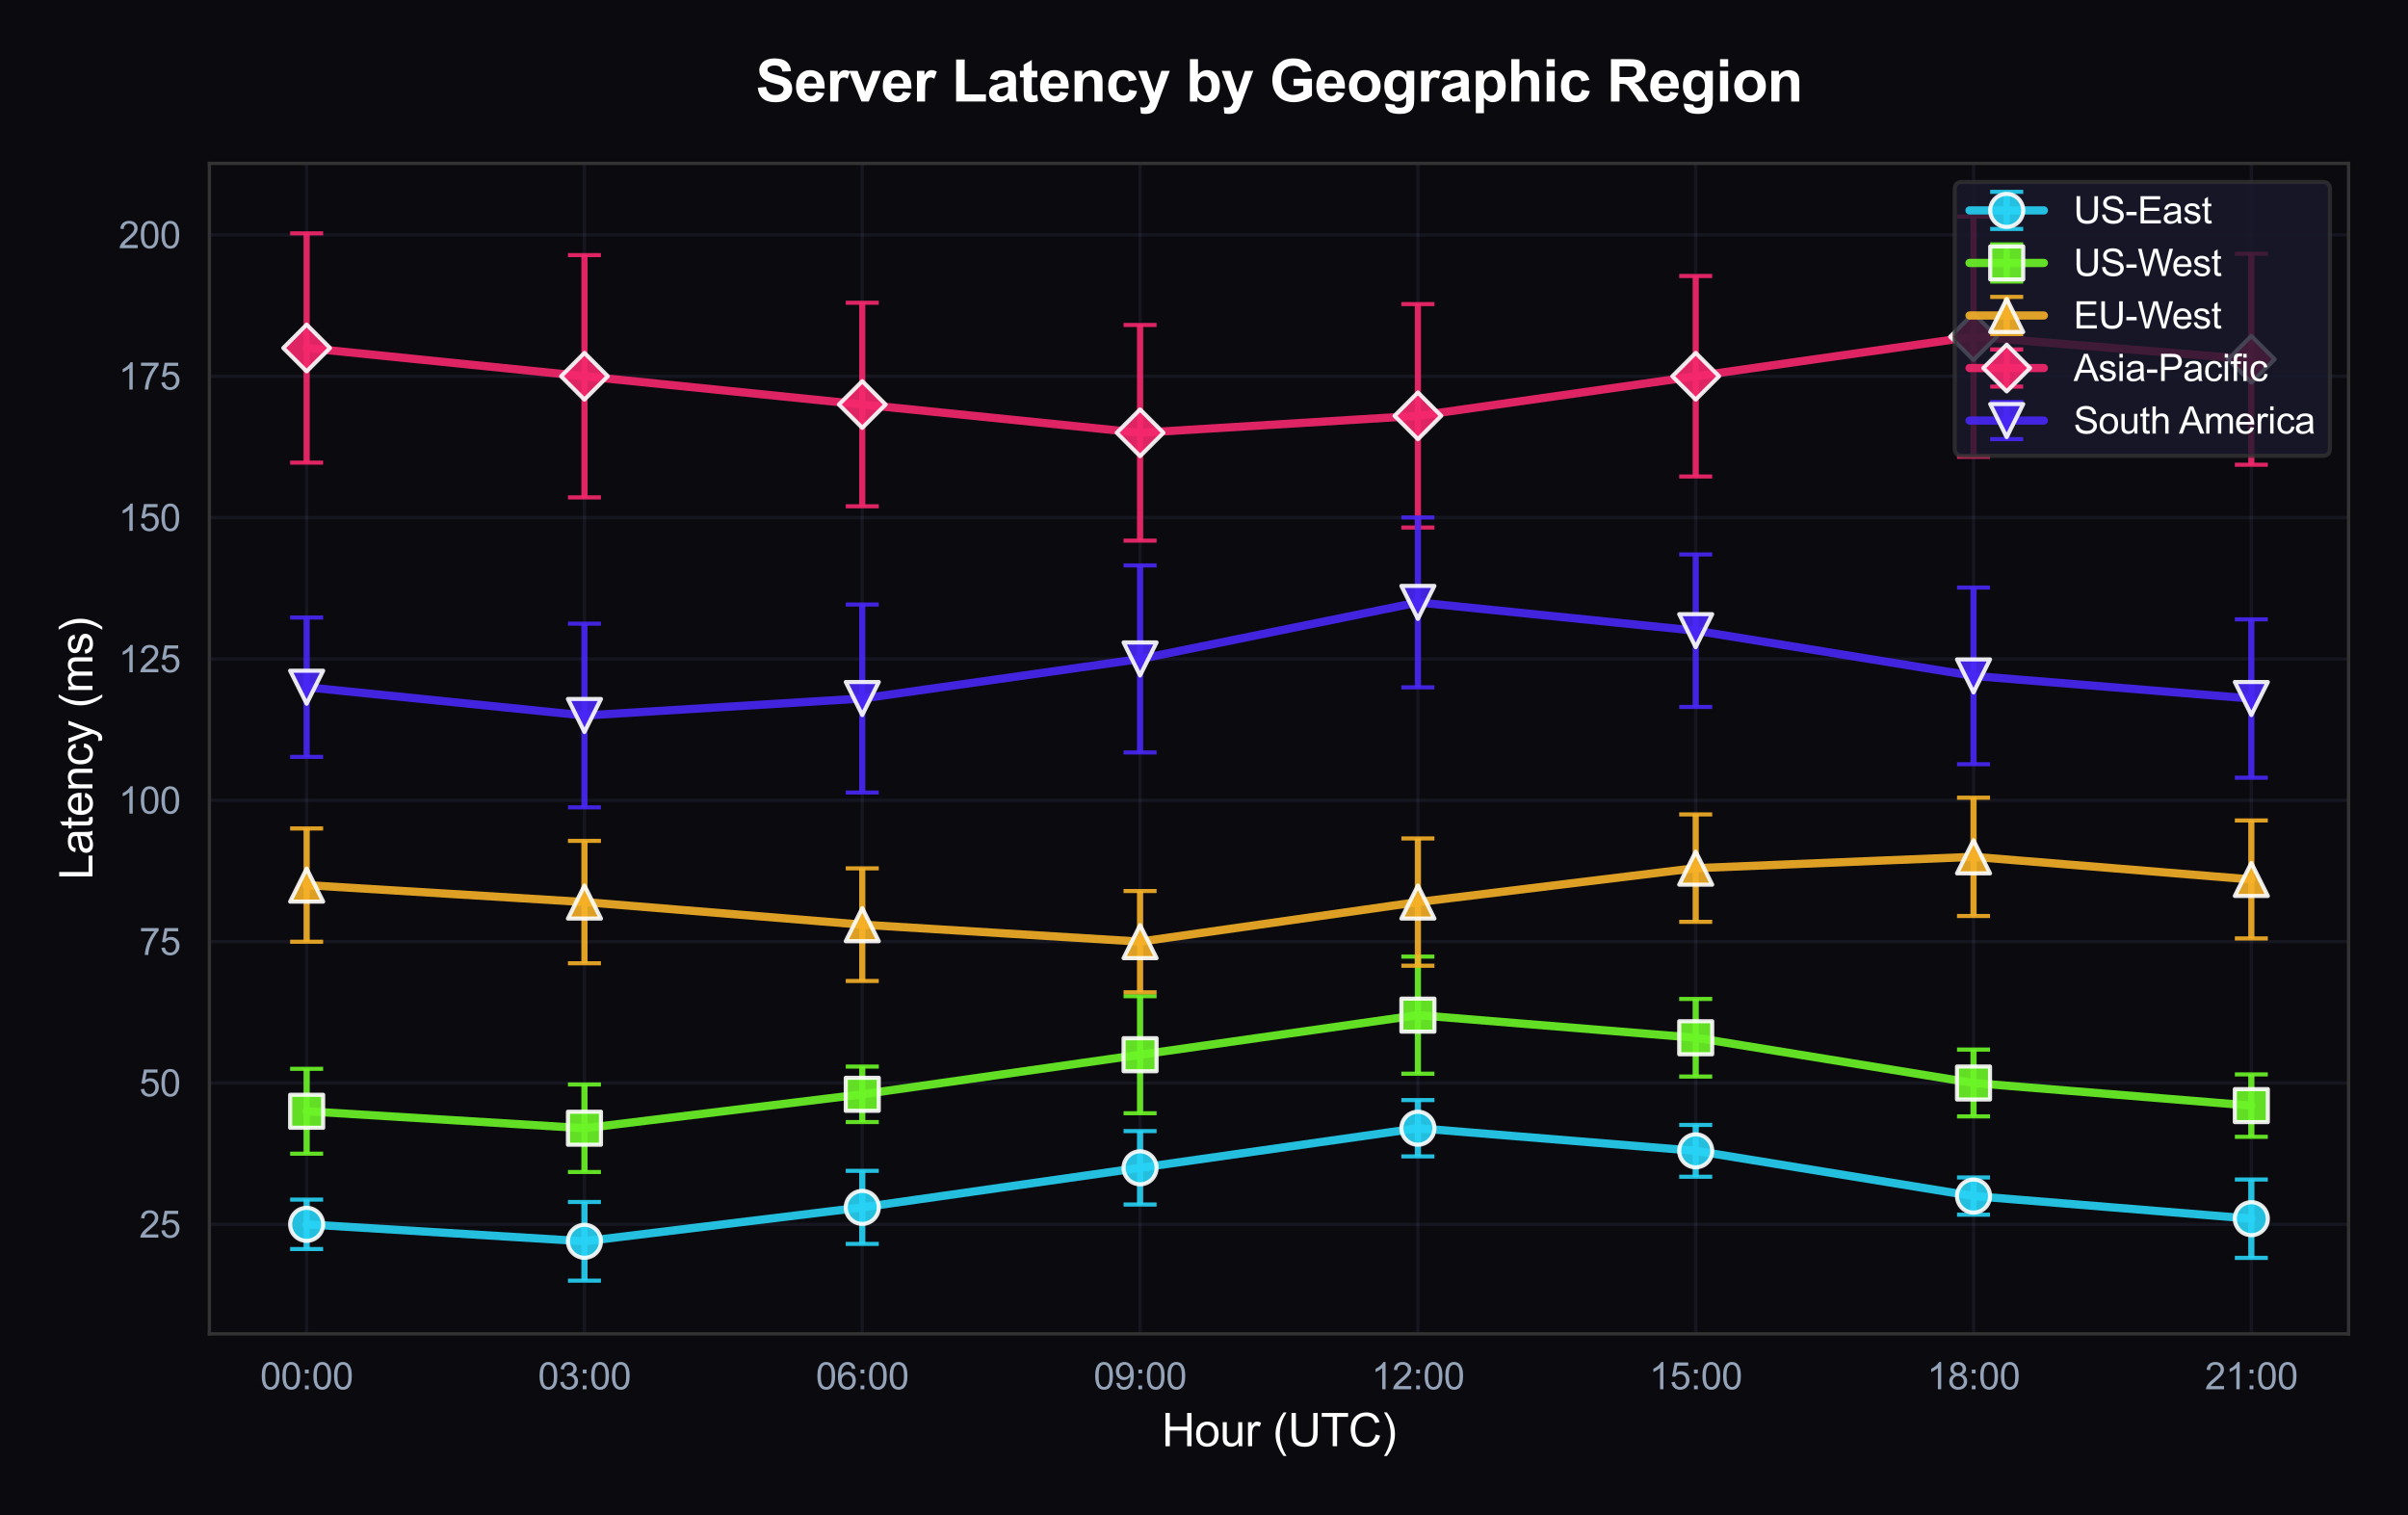
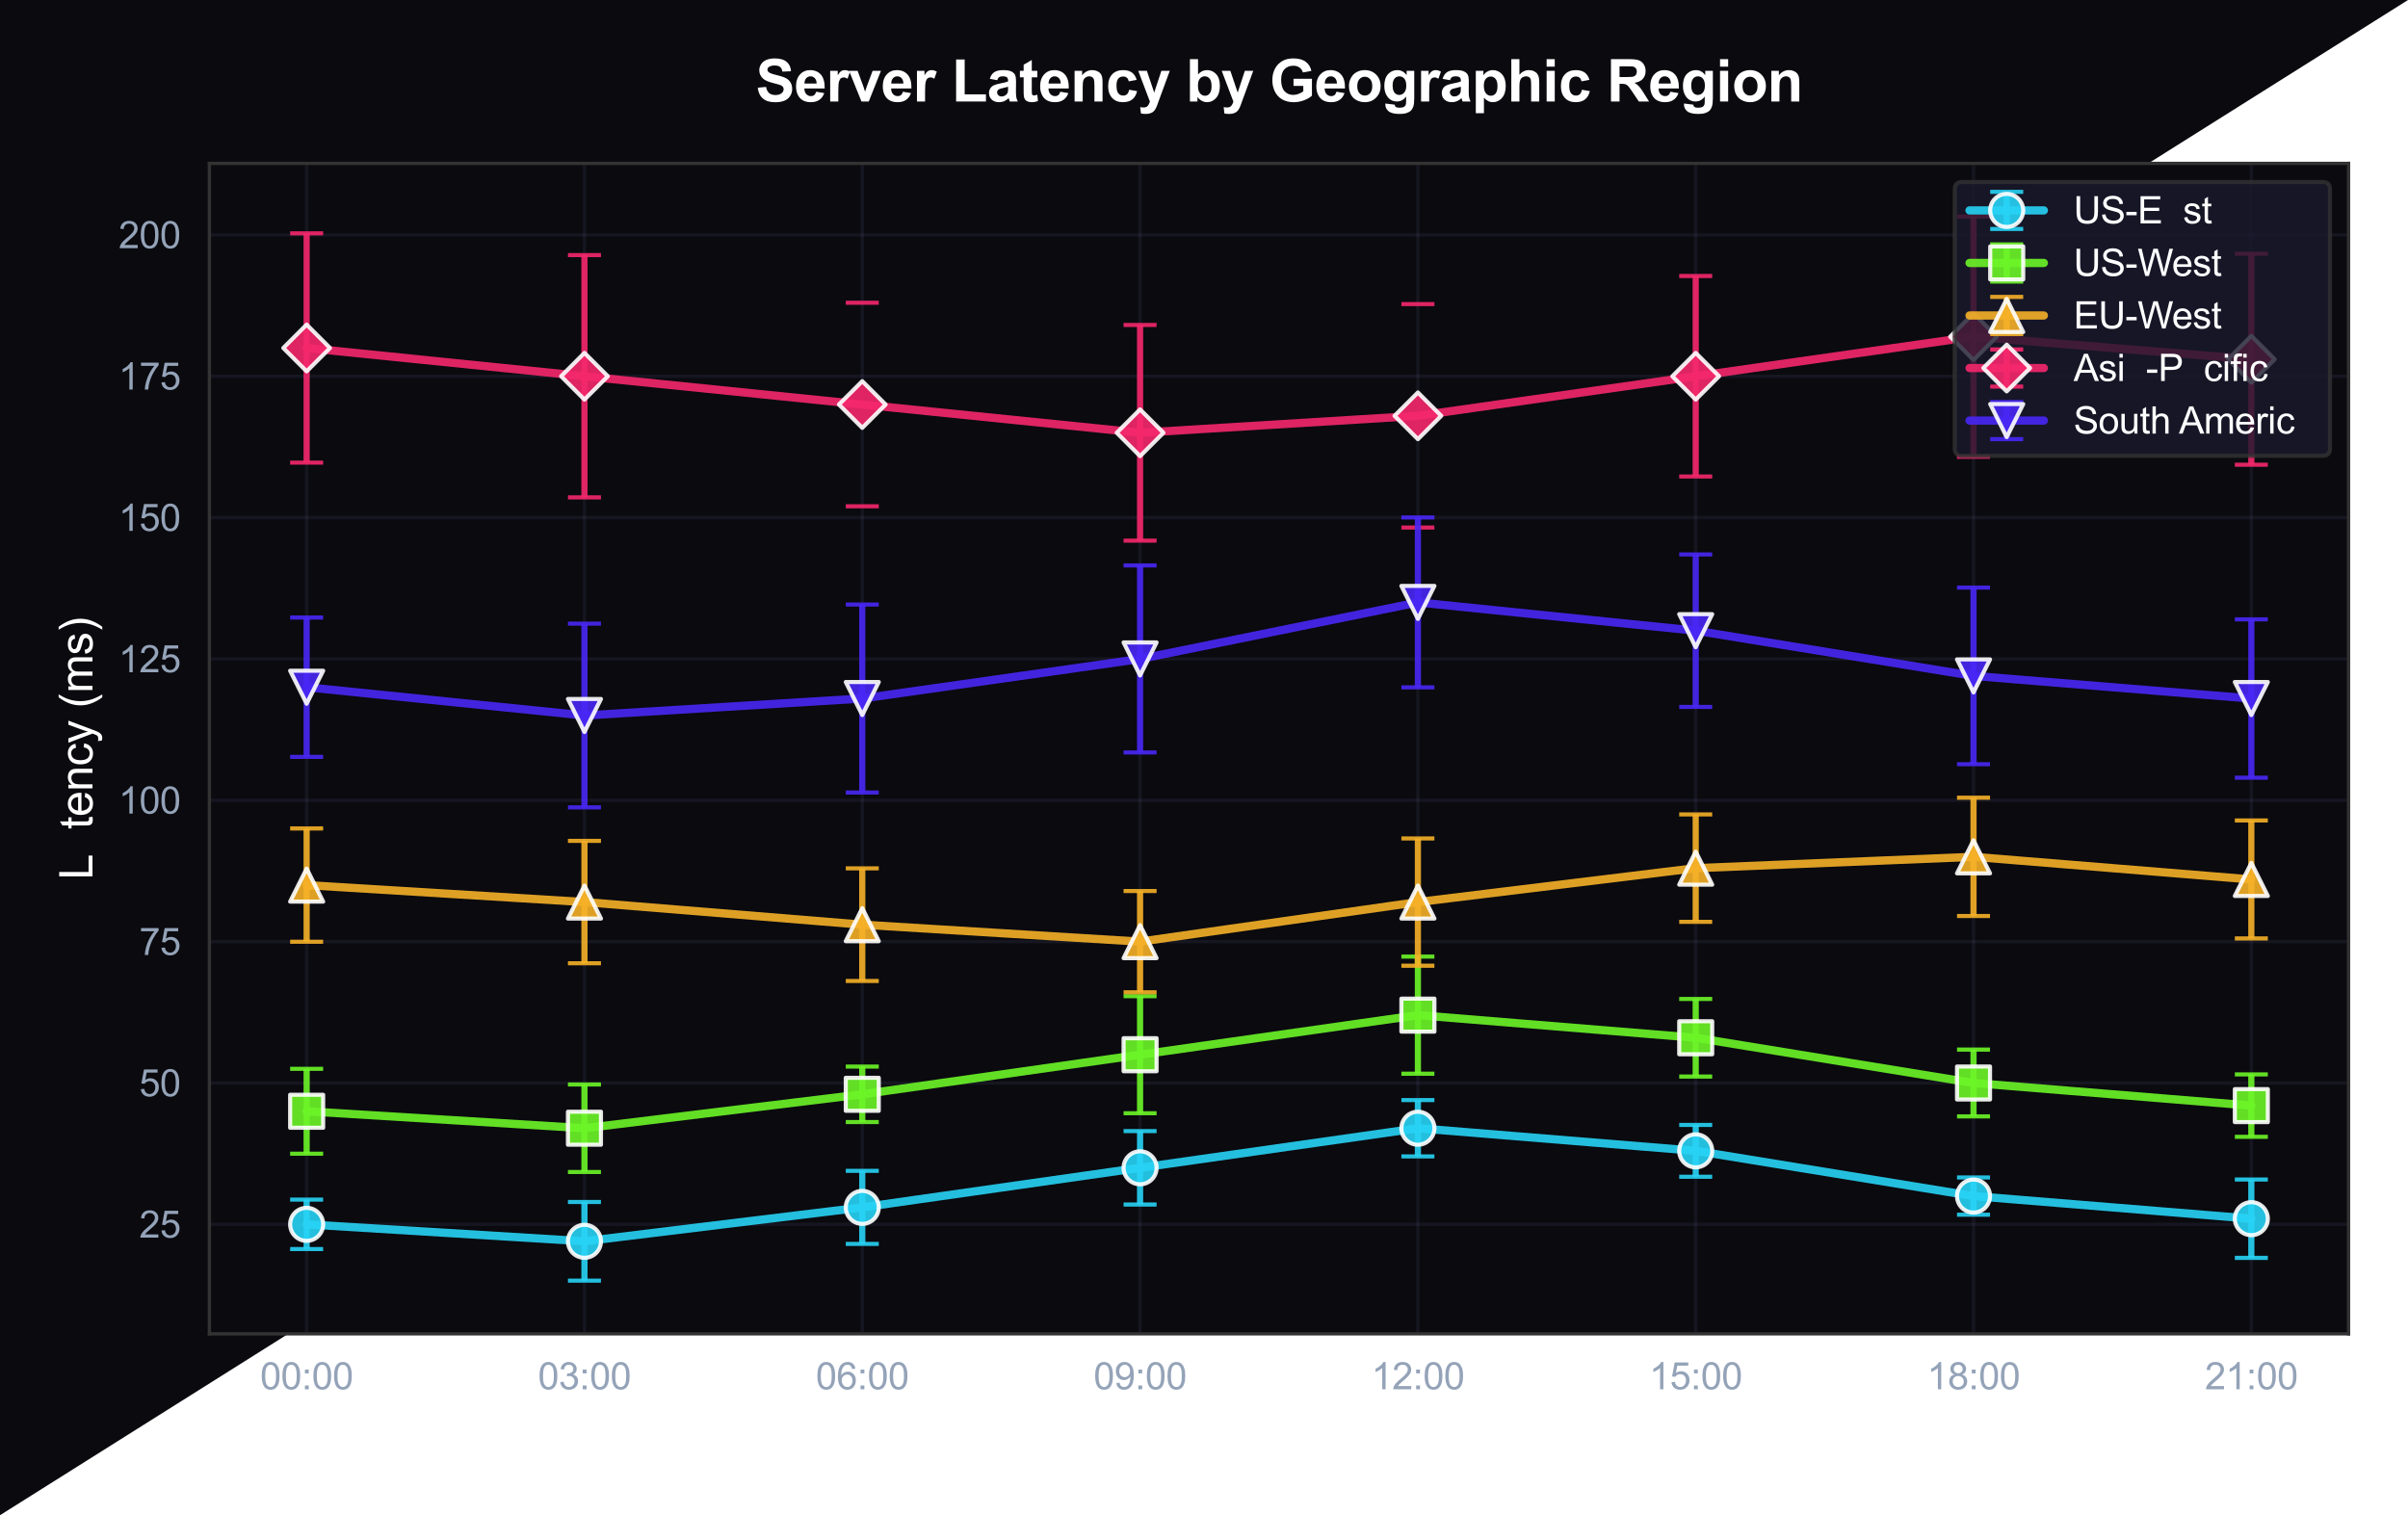
<svg xmlns="http://www.w3.org/2000/svg" xmlns:xlink="http://www.w3.org/1999/xlink" viewBox="0 0 583.427 367.145" version="1.1">
  <defs>
    <style type="text/css">*{stroke-linejoin: round; stroke-linecap: butt}</style>
  </defs>
  <g id="figure_1">
    <g id="patch_1">
-       <path d="M 0 367.145  L 583.427 367.145  L 583.427 0  L 0 0  z " style="fill: #0a0a0f" />
+       <path d="M 0 367.145  L 583.427 0  L 0 0  z " style="fill: #0a0a0f" />
    </g>
    <g id="axes_1">
      <g id="patch_2">
        <path d="M 50.737 323.192  L 569.027 323.192  L 569.027 39.592  L 50.737 39.592  z " style="fill: #0a0a0f" />
      </g>
      <g id="matplotlib.axis_1">
        <g id="xtick_1">
          <g id="line2d_1">
            <path d="M 74.296 323.192  L 74.296 39.592  " clip-path="url(#pf0af1f8e43)" style="fill: none; stroke: #4a4a6a; stroke-opacity: 0.2; stroke-width: 0.8; stroke-linecap: round" />
          </g>
          <g id="text_1">
            <g style="fill: #94a3b8" transform="translate(63.036 336.634) scale(0.09 -0.09)">
              <defs>
                <path id="ArialMT-30" d="M 266 2259  Q 266 3072 433 3567  Q 600 4063 929 4331  Q 1259 4600 1759 4600  Q 2128 4600 2406 4451  Q 2684 4303 2865 4023  Q 3047 3744 3150 3342  Q 3253 2941 3253 2259  Q 3253 1453 3087 958  Q 2922 463 2592 192  Q 2263 -78 1759 -78  Q 1097 -78 719 397  Q 266 969 266 2259  z M 844 2259  Q 844 1131 1108 757  Q 1372 384 1759 384  Q 2147 384 2411 759  Q 2675 1134 2675 2259  Q 2675 3391 2411 3762  Q 2147 4134 1753 4134  Q 1366 4134 1134 3806  Q 844 3388 844 2259  z " transform="scale(0.016)" />
                <path id="ArialMT-3a" d="M 578 2678  L 578 3319  L 1219 3319  L 1219 2678  L 578 2678  z M 578 0  L 578 641  L 1219 641  L 1219 0  L 578 0  z " transform="scale(0.016)" />
              </defs>
              <use xlink:href="#ArialMT-30" />
              <use xlink:href="#ArialMT-30" transform="translate(55.615 0)" />
              <use xlink:href="#ArialMT-3a" transform="translate(111.23 0)" />
              <use xlink:href="#ArialMT-30" transform="translate(139.014 0)" />
              <use xlink:href="#ArialMT-30" transform="translate(194.629 0)" />
            </g>
          </g>
        </g>
        <g id="xtick_2">
          <g id="line2d_2">
            <path d="M 141.606 323.192  L 141.606 39.592  " clip-path="url(#pf0af1f8e43)" style="fill: none; stroke: #4a4a6a; stroke-opacity: 0.2; stroke-width: 0.8; stroke-linecap: round" />
          </g>
          <g id="text_2">
            <g style="fill: #94a3b8" transform="translate(130.347 336.634) scale(0.09 -0.09)">
              <defs>
                <path id="ArialMT-33" d="M 269 1209  L 831 1284  Q 928 806 1161 595  Q 1394 384 1728 384  Q 2125 384 2398 659  Q 2672 934 2672 1341  Q 2672 1728 2419 1979  Q 2166 2231 1775 2231  Q 1616 2231 1378 2169  L 1441 2663  Q 1497 2656 1531 2656  Q 1891 2656 2178 2843  Q 2466 3031 2466 3422  Q 2466 3731 2256 3934  Q 2047 4138 1716 4138  Q 1388 4138 1169 3931  Q 950 3725 888 3313  L 325 3413  Q 428 3978 793 4289  Q 1159 4600 1703 4600  Q 2078 4600 2393 4439  Q 2709 4278 2876 4000  Q 3044 3722 3044 3409  Q 3044 3113 2884 2869  Q 2725 2625 2413 2481  Q 2819 2388 3044 2092  Q 3269 1797 3269 1353  Q 3269 753 2831 336  Q 2394 -81 1725 -81  Q 1122 -81 723 278  Q 325 638 269 1209  z " transform="scale(0.016)" />
              </defs>
              <use xlink:href="#ArialMT-30" />
              <use xlink:href="#ArialMT-33" transform="translate(55.615 0)" />
              <use xlink:href="#ArialMT-3a" transform="translate(111.23 0)" />
              <use xlink:href="#ArialMT-30" transform="translate(139.014 0)" />
              <use xlink:href="#ArialMT-30" transform="translate(194.629 0)" />
            </g>
          </g>
        </g>
        <g id="xtick_3">
          <g id="line2d_3">
            <path d="M 208.917 323.192  L 208.917 39.592  " clip-path="url(#pf0af1f8e43)" style="fill: none; stroke: #4a4a6a; stroke-opacity: 0.2; stroke-width: 0.8; stroke-linecap: round" />
          </g>
          <g id="text_3">
            <g style="fill: #94a3b8" transform="translate(197.657 336.634) scale(0.09 -0.09)">
              <defs>
                <path id="ArialMT-36" d="M 3184 3459  L 2625 3416  Q 2550 3747 2413 3897  Q 2184 4138 1850 4138  Q 1581 4138 1378 3988  Q 1113 3794 959 3422  Q 806 3050 800 2363  Q 1003 2672 1297 2822  Q 1591 2972 1913 2972  Q 2475 2972 2870 2558  Q 3266 2144 3266 1488  Q 3266 1056 3080 686  Q 2894 316 2569 119  Q 2244 -78 1831 -78  Q 1128 -78 684 439  Q 241 956 241 2144  Q 241 3472 731 4075  Q 1159 4600 1884 4600  Q 2425 4600 2770 4297  Q 3116 3994 3184 3459  z M 888 1484  Q 888 1194 1011 928  Q 1134 663 1356 523  Q 1578 384 1822 384  Q 2178 384 2434 671  Q 2691 959 2691 1453  Q 2691 1928 2437 2201  Q 2184 2475 1800 2475  Q 1419 2475 1153 2201  Q 888 1928 888 1484  z " transform="scale(0.016)" />
              </defs>
              <use xlink:href="#ArialMT-30" />
              <use xlink:href="#ArialMT-36" transform="translate(55.615 0)" />
              <use xlink:href="#ArialMT-3a" transform="translate(111.23 0)" />
              <use xlink:href="#ArialMT-30" transform="translate(139.014 0)" />
              <use xlink:href="#ArialMT-30" transform="translate(194.629 0)" />
            </g>
          </g>
        </g>
        <g id="xtick_4">
          <g id="line2d_4">
            <path d="M 276.227 323.192  L 276.227 39.592  " clip-path="url(#pf0af1f8e43)" style="fill: none; stroke: #4a4a6a; stroke-opacity: 0.2; stroke-width: 0.8; stroke-linecap: round" />
          </g>
          <g id="text_4">
            <g style="fill: #94a3b8" transform="translate(264.967 336.634) scale(0.09 -0.09)">
              <defs>
                <path id="ArialMT-39" d="M 350 1059  L 891 1109  Q 959 728 1153 556  Q 1347 384 1650 384  Q 1909 384 2104 503  Q 2300 622 2425 820  Q 2550 1019 2634 1356  Q 2719 1694 2719 2044  Q 2719 2081 2716 2156  Q 2547 1888 2255 1720  Q 1963 1553 1622 1553  Q 1053 1553 659 1965  Q 266 2378 266 3053  Q 266 3750 677 4175  Q 1088 4600 1706 4600  Q 2153 4600 2523 4359  Q 2894 4119 3086 3673  Q 3278 3228 3278 2384  Q 3278 1506 3087 986  Q 2897 466 2520 194  Q 2144 -78 1638 -78  Q 1100 -78 759 220  Q 419 519 350 1059  z M 2653 3081  Q 2653 3566 2395 3850  Q 2138 4134 1775 4134  Q 1400 4134 1122 3828  Q 844 3522 844 3034  Q 844 2597 1108 2323  Q 1372 2050 1759 2050  Q 2150 2050 2401 2323  Q 2653 2597 2653 3081  z " transform="scale(0.016)" />
              </defs>
              <use xlink:href="#ArialMT-30" />
              <use xlink:href="#ArialMT-39" transform="translate(55.615 0)" />
              <use xlink:href="#ArialMT-3a" transform="translate(111.23 0)" />
              <use xlink:href="#ArialMT-30" transform="translate(139.014 0)" />
              <use xlink:href="#ArialMT-30" transform="translate(194.629 0)" />
            </g>
          </g>
        </g>
        <g id="xtick_5">
          <g id="line2d_5">
            <path d="M 343.538 323.192  L 343.538 39.592  " clip-path="url(#pf0af1f8e43)" style="fill: none; stroke: #4a4a6a; stroke-opacity: 0.2; stroke-width: 0.8; stroke-linecap: round" />
          </g>
          <g id="text_5">
            <g style="fill: #94a3b8" transform="translate(332.278 336.634) scale(0.09 -0.09)">
              <defs>
                <path id="ArialMT-31" d="M 2384 0  L 1822 0  L 1822 3584  Q 1619 3391 1289 3197  Q 959 3003 697 2906  L 697 3450  Q 1169 3672 1522 3987  Q 1875 4303 2022 4600  L 2384 4600  L 2384 0  z " transform="scale(0.016)" />
                <path id="ArialMT-32" d="M 3222 541  L 3222 0  L 194 0  Q 188 203 259 391  Q 375 700 629 1000  Q 884 1300 1366 1694  Q 2113 2306 2375 2664  Q 2638 3022 2638 3341  Q 2638 3675 2398 3904  Q 2159 4134 1775 4134  Q 1369 4134 1125 3890  Q 881 3647 878 3216  L 300 3275  Q 359 3922 746 4261  Q 1134 4600 1788 4600  Q 2447 4600 2831 4234  Q 3216 3869 3216 3328  Q 3216 3053 3103 2787  Q 2991 2522 2730 2228  Q 2469 1934 1863 1422  Q 1356 997 1212 845  Q 1069 694 975 541  L 3222 541  z " transform="scale(0.016)" />
              </defs>
              <use xlink:href="#ArialMT-31" />
              <use xlink:href="#ArialMT-32" transform="translate(55.615 0)" />
              <use xlink:href="#ArialMT-3a" transform="translate(111.23 0)" />
              <use xlink:href="#ArialMT-30" transform="translate(139.014 0)" />
              <use xlink:href="#ArialMT-30" transform="translate(194.629 0)" />
            </g>
          </g>
        </g>
        <g id="xtick_6">
          <g id="line2d_6">
            <path d="M 410.848 323.192  L 410.848 39.592  " clip-path="url(#pf0af1f8e43)" style="fill: none; stroke: #4a4a6a; stroke-opacity: 0.2; stroke-width: 0.8; stroke-linecap: round" />
          </g>
          <g id="text_6">
            <g style="fill: #94a3b8" transform="translate(399.588 336.634) scale(0.09 -0.09)">
              <defs>
                <path id="ArialMT-35" d="M 266 1200  L 856 1250  Q 922 819 1161 601  Q 1400 384 1738 384  Q 2144 384 2425 690  Q 2706 997 2706 1503  Q 2706 1984 2436 2262  Q 2166 2541 1728 2541  Q 1456 2541 1237 2417  Q 1019 2294 894 2097  L 366 2166  L 809 4519  L 3088 4519  L 3088 3981  L 1259 3981  L 1013 2750  Q 1425 3038 1878 3038  Q 2478 3038 2890 2622  Q 3303 2206 3303 1553  Q 3303 931 2941 478  Q 2500 -78 1738 -78  Q 1113 -78 717 272  Q 322 622 266 1200  z " transform="scale(0.016)" />
              </defs>
              <use xlink:href="#ArialMT-31" />
              <use xlink:href="#ArialMT-35" transform="translate(55.615 0)" />
              <use xlink:href="#ArialMT-3a" transform="translate(111.23 0)" />
              <use xlink:href="#ArialMT-30" transform="translate(139.014 0)" />
              <use xlink:href="#ArialMT-30" transform="translate(194.629 0)" />
            </g>
          </g>
        </g>
        <g id="xtick_7">
          <g id="line2d_7">
            <path d="M 478.158 323.192  L 478.158 39.592  " clip-path="url(#pf0af1f8e43)" style="fill: none; stroke: #4a4a6a; stroke-opacity: 0.2; stroke-width: 0.8; stroke-linecap: round" />
          </g>
          <g id="text_7">
            <g style="fill: #94a3b8" transform="translate(466.898 336.634) scale(0.09 -0.09)">
              <defs>
                <path id="ArialMT-38" d="M 1131 2484  Q 781 2613 612 2850  Q 444 3088 444 3419  Q 444 3919 803 4259  Q 1163 4600 1759 4600  Q 2359 4600 2725 4251  Q 3091 3903 3091 3403  Q 3091 3084 2923 2848  Q 2756 2613 2416 2484  Q 2838 2347 3058 2040  Q 3278 1734 3278 1309  Q 3278 722 2862 322  Q 2447 -78 1769 -78  Q 1091 -78 675 323  Q 259 725 259 1325  Q 259 1772 486 2073  Q 713 2375 1131 2484  z M 1019 3438  Q 1019 3113 1228 2906  Q 1438 2700 1772 2700  Q 2097 2700 2305 2904  Q 2513 3109 2513 3406  Q 2513 3716 2298 3927  Q 2084 4138 1766 4138  Q 1444 4138 1231 3931  Q 1019 3725 1019 3438  z M 838 1322  Q 838 1081 952 856  Q 1066 631 1291 507  Q 1516 384 1775 384  Q 2178 384 2440 643  Q 2703 903 2703 1303  Q 2703 1709 2433 1975  Q 2163 2241 1756 2241  Q 1359 2241 1098 1978  Q 838 1716 838 1322  z " transform="scale(0.016)" />
              </defs>
              <use xlink:href="#ArialMT-31" />
              <use xlink:href="#ArialMT-38" transform="translate(55.615 0)" />
              <use xlink:href="#ArialMT-3a" transform="translate(111.23 0)" />
              <use xlink:href="#ArialMT-30" transform="translate(139.014 0)" />
              <use xlink:href="#ArialMT-30" transform="translate(194.629 0)" />
            </g>
          </g>
        </g>
        <g id="xtick_8">
          <g id="line2d_8">
            <path d="M 545.469 323.192  L 545.469 39.592  " clip-path="url(#pf0af1f8e43)" style="fill: none; stroke: #4a4a6a; stroke-opacity: 0.2; stroke-width: 0.8; stroke-linecap: round" />
          </g>
          <g id="text_8">
            <g style="fill: #94a3b8" transform="translate(534.209 336.634) scale(0.09 -0.09)">
              <use xlink:href="#ArialMT-32" />
              <use xlink:href="#ArialMT-31" transform="translate(55.615 0)" />
              <use xlink:href="#ArialMT-3a" transform="translate(111.23 0)" />
              <use xlink:href="#ArialMT-30" transform="translate(139.014 0)" />
              <use xlink:href="#ArialMT-30" transform="translate(194.629 0)" />
            </g>
          </g>
        </g>
        <g id="text_9">
          <g style="fill: #ffffff" transform="translate(281.468 350.43) scale(0.11 -0.11)">
            <defs>
              <path id="ArialMT-48" d="M 513 0  L 513 4581  L 1119 4581  L 1119 2700  L 3500 2700  L 3500 4581  L 4106 4581  L 4106 0  L 3500 0  L 3500 2159  L 1119 2159  L 1119 0  L 513 0  z " transform="scale(0.016)" />
              <path id="ArialMT-6f" d="M 213 1659  Q 213 2581 725 3025  Q 1153 3394 1769 3394  Q 2453 3394 2887 2945  Q 3322 2497 3322 1706  Q 3322 1066 3130 698  Q 2938 331 2570 128  Q 2203 -75 1769 -75  Q 1072 -75 642 372  Q 213 819 213 1659  z M 791 1659  Q 791 1022 1069 705  Q 1347 388 1769 388  Q 2188 388 2466 706  Q 2744 1025 2744 1678  Q 2744 2294 2464 2611  Q 2184 2928 1769 2928  Q 1347 2928 1069 2612  Q 791 2297 791 1659  z " transform="scale(0.016)" />
              <path id="ArialMT-75" d="M 2597 0  L 2597 488  Q 2209 -75 1544 -75  Q 1250 -75 995 37  Q 741 150 617 320  Q 494 491 444 738  Q 409 903 409 1263  L 409 3319  L 972 3319  L 972 1478  Q 972 1038 1006 884  Q 1059 663 1231 536  Q 1403 409 1656 409  Q 1909 409 2131 539  Q 2353 669 2445 892  Q 2538 1116 2538 1541  L 2538 3319  L 3100 3319  L 3100 0  L 2597 0  z " transform="scale(0.016)" />
              <path id="ArialMT-72" d="M 416 0  L 416 3319  L 922 3319  L 922 2816  Q 1116 3169 1280 3281  Q 1444 3394 1641 3394  Q 1925 3394 2219 3213  L 2025 2691  Q 1819 2813 1613 2813  Q 1428 2813 1281 2702  Q 1134 2591 1072 2394  Q 978 2094 978 1738  L 978 0  L 416 0  z " transform="scale(0.016)" />
              <path id="ArialMT-20" transform="scale(0.016)" />
              <path id="ArialMT-28" d="M 1497 -1347  Q 1031 -759 709 28  Q 388 816 388 1659  Q 388 2403 628 3084  Q 909 3875 1497 4659  L 1900 4659  Q 1522 4009 1400 3731  Q 1209 3300 1100 2831  Q 966 2247 966 1656  Q 966 153 1900 -1347  L 1497 -1347  z " transform="scale(0.016)" />
              <path id="ArialMT-55" d="M 3500 4581  L 4106 4581  L 4106 1934  Q 4106 1244 3950 837  Q 3794 431 3386 176  Q 2978 -78 2316 -78  Q 1672 -78 1262 144  Q 853 366 678 786  Q 503 1206 503 1934  L 503 4581  L 1109 4581  L 1109 1938  Q 1109 1341 1220 1058  Q 1331 775 1601 622  Q 1872 469 2263 469  Q 2931 469 3215 772  Q 3500 1075 3500 1938  L 3500 4581  z " transform="scale(0.016)" />
              <path id="ArialMT-54" d="M 1659 0  L 1659 4041  L 150 4041  L 150 4581  L 3781 4581  L 3781 4041  L 2266 4041  L 2266 0  L 1659 0  z " transform="scale(0.016)" />
              <path id="ArialMT-43" d="M 3763 1606  L 4369 1453  Q 4178 706 3683 314  Q 3188 -78 2472 -78  Q 1731 -78 1267 223  Q 803 525 561 1097  Q 319 1669 319 2325  Q 319 3041 592 3573  Q 866 4106 1370 4382  Q 1875 4659 2481 4659  Q 3169 4659 3637 4309  Q 4106 3959 4291 3325  L 3694 3184  Q 3534 3684 3231 3912  Q 2928 4141 2469 4141  Q 1941 4141 1586 3887  Q 1231 3634 1087 3207  Q 944 2781 944 2328  Q 944 1744 1114 1308  Q 1284 872 1643 656  Q 2003 441 2422 441  Q 2931 441 3284 734  Q 3638 1028 3763 1606  z " transform="scale(0.016)" />
              <path id="ArialMT-29" d="M 791 -1347  L 388 -1347  Q 1322 153 1322 1656  Q 1322 2244 1188 2822  Q 1081 3291 891 3722  Q 769 4003 388 4659  L 791 4659  Q 1378 3875 1659 3084  Q 1900 2403 1900 1659  Q 1900 816 1576 28  Q 1253 -759 791 -1347  z " transform="scale(0.016)" />
            </defs>
            <use xlink:href="#ArialMT-48" />
            <use xlink:href="#ArialMT-6f" transform="translate(72.217 0)" />
            <use xlink:href="#ArialMT-75" transform="translate(127.832 0)" />
            <use xlink:href="#ArialMT-72" transform="translate(183.447 0)" />
            <use xlink:href="#ArialMT-20" transform="translate(216.748 0)" />
            <use xlink:href="#ArialMT-28" transform="translate(244.531 0)" />
            <use xlink:href="#ArialMT-55" transform="translate(277.832 0)" />
            <use xlink:href="#ArialMT-54" transform="translate(350.049 0)" />
            <use xlink:href="#ArialMT-43" transform="translate(411.133 0)" />
            <use xlink:href="#ArialMT-29" transform="translate(483.35 0)" />
          </g>
        </g>
      </g>
      <g id="matplotlib.axis_2">
        <g id="ytick_1">
          <g id="line2d_9">
            <path d="M 50.737 296.664  L 569.027 296.664  " clip-path="url(#pf0af1f8e43)" style="fill: none; stroke: #4a4a6a; stroke-opacity: 0.2; stroke-width: 0.8; stroke-linecap: round" />
          </g>
          <g id="text_10">
            <g style="fill: #94a3b8" transform="translate(33.728 299.885) scale(0.09 -0.09)">
              <use xlink:href="#ArialMT-32" />
              <use xlink:href="#ArialMT-35" transform="translate(55.615 0)" />
            </g>
          </g>
        </g>
        <g id="ytick_2">
          <g id="line2d_10">
            <path d="M 50.737 262.415  L 569.027 262.415  " clip-path="url(#pf0af1f8e43)" style="fill: none; stroke: #4a4a6a; stroke-opacity: 0.2; stroke-width: 0.8; stroke-linecap: round" />
          </g>
          <g id="text_11">
            <g style="fill: #94a3b8" transform="translate(33.728 265.636) scale(0.09 -0.09)">
              <use xlink:href="#ArialMT-35" />
              <use xlink:href="#ArialMT-30" transform="translate(55.615 0)" />
            </g>
          </g>
        </g>
        <g id="ytick_3">
          <g id="line2d_11">
            <path d="M 50.737 228.166  L 569.027 228.166  " clip-path="url(#pf0af1f8e43)" style="fill: none; stroke: #4a4a6a; stroke-opacity: 0.2; stroke-width: 0.8; stroke-linecap: round" />
          </g>
          <g id="text_12">
            <g style="fill: #94a3b8" transform="translate(33.728 231.387) scale(0.09 -0.09)">
              <defs>
                <path id="ArialMT-37" d="M 303 3981  L 303 4522  L 3269 4522  L 3269 4084  Q 2831 3619 2401 2847  Q 1972 2075 1738 1259  Q 1569 684 1522 0  L 944 0  Q 953 541 1156 1306  Q 1359 2072 1739 2783  Q 2119 3494 2547 3981  L 303 3981  z " transform="scale(0.016)" />
              </defs>
              <use xlink:href="#ArialMT-37" />
              <use xlink:href="#ArialMT-35" transform="translate(55.615 0)" />
            </g>
          </g>
        </g>
        <g id="ytick_4">
          <g id="line2d_12">
            <path d="M 50.737 193.916  L 569.027 193.916  " clip-path="url(#pf0af1f8e43)" style="fill: none; stroke: #4a4a6a; stroke-opacity: 0.2; stroke-width: 0.8; stroke-linecap: round" />
          </g>
          <g id="text_13">
            <g style="fill: #94a3b8" transform="translate(28.723 197.137) scale(0.09 -0.09)">
              <use xlink:href="#ArialMT-31" />
              <use xlink:href="#ArialMT-30" transform="translate(55.615 0)" />
              <use xlink:href="#ArialMT-30" transform="translate(111.23 0)" />
            </g>
          </g>
        </g>
        <g id="ytick_5">
          <g id="line2d_13">
            <path d="M 50.737 159.667  L 569.027 159.667  " clip-path="url(#pf0af1f8e43)" style="fill: none; stroke: #4a4a6a; stroke-opacity: 0.2; stroke-width: 0.8; stroke-linecap: round" />
          </g>
          <g id="text_14">
            <g style="fill: #94a3b8" transform="translate(28.723 162.888) scale(0.09 -0.09)">
              <use xlink:href="#ArialMT-31" />
              <use xlink:href="#ArialMT-32" transform="translate(55.615 0)" />
              <use xlink:href="#ArialMT-35" transform="translate(111.23 0)" />
            </g>
          </g>
        </g>
        <g id="ytick_6">
          <g id="line2d_14">
            <path d="M 50.737 125.417  L 569.027 125.417  " clip-path="url(#pf0af1f8e43)" style="fill: none; stroke: #4a4a6a; stroke-opacity: 0.2; stroke-width: 0.8; stroke-linecap: round" />
          </g>
          <g id="text_15">
            <g style="fill: #94a3b8" transform="translate(28.723 128.638) scale(0.09 -0.09)">
              <use xlink:href="#ArialMT-31" />
              <use xlink:href="#ArialMT-35" transform="translate(55.615 0)" />
              <use xlink:href="#ArialMT-30" transform="translate(111.23 0)" />
            </g>
          </g>
        </g>
        <g id="ytick_7">
          <g id="line2d_15">
            <path d="M 50.737 91.168  L 569.027 91.168  " clip-path="url(#pf0af1f8e43)" style="fill: none; stroke: #4a4a6a; stroke-opacity: 0.2; stroke-width: 0.8; stroke-linecap: round" />
          </g>
          <g id="text_16">
            <g style="fill: #94a3b8" transform="translate(28.723 94.389) scale(0.09 -0.09)">
              <use xlink:href="#ArialMT-31" />
              <use xlink:href="#ArialMT-37" transform="translate(55.615 0)" />
              <use xlink:href="#ArialMT-35" transform="translate(111.23 0)" />
            </g>
          </g>
        </g>
        <g id="ytick_8">
          <g id="line2d_16">
            <path d="M 50.737 56.918  L 569.027 56.918  " clip-path="url(#pf0af1f8e43)" style="fill: none; stroke: #4a4a6a; stroke-opacity: 0.2; stroke-width: 0.8; stroke-linecap: round" />
          </g>
          <g id="text_17">
            <g style="fill: #94a3b8" transform="translate(28.723 60.139) scale(0.09 -0.09)">
              <use xlink:href="#ArialMT-32" />
              <use xlink:href="#ArialMT-30" transform="translate(55.615 0)" />
              <use xlink:href="#ArialMT-30" transform="translate(111.23 0)" />
            </g>
          </g>
        </g>
        <g id="text_18">
          <g style="fill: #ffffff" transform="translate(22.408 213.176) rotate(-90) scale(0.11 -0.11)">
            <defs>
              <path id="ArialMT-4c" d="M 469 0  L 469 4581  L 1075 4581  L 1075 541  L 3331 541  L 3331 0  L 469 0  z " transform="scale(0.016)" />
-               <path id="ArialMT-61" d="M 2588 409  Q 2275 144 1986 34  Q 1697 -75 1366 -75  Q 819 -75 525 192  Q 231 459 231 875  Q 231 1119 342 1320  Q 453 1522 633 1644  Q 813 1766 1038 1828  Q 1203 1872 1538 1913  Q 2219 1994 2541 2106  Q 2544 2222 2544 2253  Q 2544 2597 2384 2738  Q 2169 2928 1744 2928  Q 1347 2928 1158 2789  Q 969 2650 878 2297  L 328 2372  Q 403 2725 575 2942  Q 747 3159 1072 3276  Q 1397 3394 1825 3394  Q 2250 3394 2515 3294  Q 2781 3194 2906 3042  Q 3031 2891 3081 2659  Q 3109 2516 3109 2141  L 3109 1391  Q 3109 606 3145 398  Q 3181 191 3288 0  L 2700 0  Q 2613 175 2588 409  z M 2541 1666  Q 2234 1541 1622 1453  Q 1275 1403 1131 1340  Q 988 1278 909 1158  Q 831 1038 831 891  Q 831 666 1001 516  Q 1172 366 1500 366  Q 1825 366 2078 508  Q 2331 650 2450 897  Q 2541 1088 2541 1459  L 2541 1666  z " transform="scale(0.016)" />
              <path id="ArialMT-74" d="M 1650 503  L 1731 6  Q 1494 -44 1306 -44  Q 1000 -44 831 53  Q 663 150 594 308  Q 525 466 525 972  L 525 2881  L 113 2881  L 113 3319  L 525 3319  L 525 4141  L 1084 4478  L 1084 3319  L 1650 3319  L 1650 2881  L 1084 2881  L 1084 941  Q 1084 700 1114 631  Q 1144 563 1211 522  Q 1278 481 1403 481  Q 1497 481 1650 503  z " transform="scale(0.016)" />
              <path id="ArialMT-65" d="M 2694 1069  L 3275 997  Q 3138 488 2766 206  Q 2394 -75 1816 -75  Q 1088 -75 661 373  Q 234 822 234 1631  Q 234 2469 665 2931  Q 1097 3394 1784 3394  Q 2450 3394 2872 2941  Q 3294 2488 3294 1666  Q 3294 1616 3291 1516  L 816 1516  Q 847 969 1125 678  Q 1403 388 1819 388  Q 2128 388 2347 550  Q 2566 713 2694 1069  z M 847 1978  L 2700 1978  Q 2663 2397 2488 2606  Q 2219 2931 1791 2931  Q 1403 2931 1139 2672  Q 875 2413 847 1978  z " transform="scale(0.016)" />
              <path id="ArialMT-6e" d="M 422 0  L 422 3319  L 928 3319  L 928 2847  Q 1294 3394 1984 3394  Q 2284 3394 2536 3286  Q 2788 3178 2913 3003  Q 3038 2828 3088 2588  Q 3119 2431 3119 2041  L 3119 0  L 2556 0  L 2556 2019  Q 2556 2363 2490 2533  Q 2425 2703 2258 2804  Q 2091 2906 1866 2906  Q 1506 2906 1245 2678  Q 984 2450 984 1813  L 984 0  L 422 0  z " transform="scale(0.016)" />
              <path id="ArialMT-63" d="M 2588 1216  L 3141 1144  Q 3050 572 2676 248  Q 2303 -75 1759 -75  Q 1078 -75 664 370  Q 250 816 250 1647  Q 250 2184 428 2587  Q 606 2991 970 3192  Q 1334 3394 1763 3394  Q 2303 3394 2647 3120  Q 2991 2847 3088 2344  L 2541 2259  Q 2463 2594 2264 2762  Q 2066 2931 1784 2931  Q 1359 2931 1093 2626  Q 828 2322 828 1663  Q 828 994 1084 691  Q 1341 388 1753 388  Q 2084 388 2306 591  Q 2528 794 2588 1216  z " transform="scale(0.016)" />
              <path id="ArialMT-79" d="M 397 -1278  L 334 -750  Q 519 -800 656 -800  Q 844 -800 956 -737  Q 1069 -675 1141 -563  Q 1194 -478 1313 -144  Q 1328 -97 1363 -6  L 103 3319  L 709 3319  L 1400 1397  Q 1534 1031 1641 628  Q 1738 1016 1872 1384  L 2581 3319  L 3144 3319  L 1881 -56  Q 1678 -603 1566 -809  Q 1416 -1088 1222 -1217  Q 1028 -1347 759 -1347  Q 597 -1347 397 -1278  z " transform="scale(0.016)" />
              <path id="ArialMT-6d" d="M 422 0  L 422 3319  L 925 3319  L 925 2853  Q 1081 3097 1340 3245  Q 1600 3394 1931 3394  Q 2300 3394 2536 3241  Q 2772 3088 2869 2813  Q 3263 3394 3894 3394  Q 4388 3394 4653 3120  Q 4919 2847 4919 2278  L 4919 0  L 4359 0  L 4359 2091  Q 4359 2428 4304 2576  Q 4250 2725 4106 2815  Q 3963 2906 3769 2906  Q 3419 2906 3187 2673  Q 2956 2441 2956 1928  L 2956 0  L 2394 0  L 2394 2156  Q 2394 2531 2256 2718  Q 2119 2906 1806 2906  Q 1569 2906 1367 2781  Q 1166 2656 1075 2415  Q 984 2175 984 1722  L 984 0  L 422 0  z " transform="scale(0.016)" />
              <path id="ArialMT-73" d="M 197 991  L 753 1078  Q 800 744 1014 566  Q 1228 388 1613 388  Q 2000 388 2187 545  Q 2375 703 2375 916  Q 2375 1106 2209 1216  Q 2094 1291 1634 1406  Q 1016 1563 777 1677  Q 538 1791 414 1992  Q 291 2194 291 2438  Q 291 2659 392 2848  Q 494 3038 669 3163  Q 800 3259 1026 3326  Q 1253 3394 1513 3394  Q 1903 3394 2198 3281  Q 2494 3169 2634 2976  Q 2775 2784 2828 2463  L 2278 2388  Q 2241 2644 2061 2787  Q 1881 2931 1553 2931  Q 1166 2931 1000 2803  Q 834 2675 834 2503  Q 834 2394 903 2306  Q 972 2216 1119 2156  Q 1203 2125 1616 2013  Q 2213 1853 2448 1751  Q 2684 1650 2818 1456  Q 2953 1263 2953 975  Q 2953 694 2789 445  Q 2625 197 2315 61  Q 2006 -75 1616 -75  Q 969 -75 630 194  Q 291 463 197 991  z " transform="scale(0.016)" />
            </defs>
            <use xlink:href="#ArialMT-4c" />
            <use xlink:href="#ArialMT-61" transform="translate(55.615 0)" />
            <use xlink:href="#ArialMT-74" transform="translate(111.23 0)" />
            <use xlink:href="#ArialMT-65" transform="translate(139.014 0)" />
            <use xlink:href="#ArialMT-6e" transform="translate(194.629 0)" />
            <use xlink:href="#ArialMT-63" transform="translate(250.244 0)" />
            <use xlink:href="#ArialMT-79" transform="translate(300.244 0)" />
            <use xlink:href="#ArialMT-20" transform="translate(350.244 0)" />
            <use xlink:href="#ArialMT-28" transform="translate(378.027 0)" />
            <use xlink:href="#ArialMT-6d" transform="translate(411.328 0)" />
            <use xlink:href="#ArialMT-73" transform="translate(494.629 0)" />
            <use xlink:href="#ArialMT-29" transform="translate(544.629 0)" />
          </g>
        </g>
      </g>
      <g id="LineCollection_1">
        <path d="M 74.296 302.655  L 74.296 290.674  " clip-path="url(#pf0af1f8e43)" style="fill: none; stroke: #27d3f5; stroke-opacity: 0.9; stroke-width: 1.5" />
        <path d="M 141.606 310.301  L 141.606 291.248  " clip-path="url(#pf0af1f8e43)" style="fill: none; stroke: #27d3f5; stroke-opacity: 0.9; stroke-width: 1.5" />
        <path d="M 208.917 301.405  L 208.917 283.705  " clip-path="url(#pf0af1f8e43)" style="fill: none; stroke: #27d3f5; stroke-opacity: 0.9; stroke-width: 1.5" />
        <path d="M 276.227 291.86  L 276.227 274.069  " clip-path="url(#pf0af1f8e43)" style="fill: none; stroke: #27d3f5; stroke-opacity: 0.9; stroke-width: 1.5" />
        <path d="M 343.538 280.197  L 343.538 266.552  " clip-path="url(#pf0af1f8e43)" style="fill: none; stroke: #27d3f5; stroke-opacity: 0.9; stroke-width: 1.5" />
        <path d="M 410.848 285.129  L 410.848 272.58  " clip-path="url(#pf0af1f8e43)" style="fill: none; stroke: #27d3f5; stroke-opacity: 0.9; stroke-width: 1.5" />
        <path d="M 478.158 294.322  L 478.158 285.307  " clip-path="url(#pf0af1f8e43)" style="fill: none; stroke: #27d3f5; stroke-opacity: 0.9; stroke-width: 1.5" />
        <path d="M 545.469 304.79  L 545.469 285.799  " clip-path="url(#pf0af1f8e43)" style="fill: none; stroke: #27d3f5; stroke-opacity: 0.9; stroke-width: 1.5" />
      </g>
      <g id="line2d_17">
        <defs>
          <path id="mbe76b6cb5f" d="M 4 0  L -4 -0  " style="stroke: #27d3f5; stroke-opacity: 0.9" />
        </defs>
        <g clip-path="url(#pf0af1f8e43)">
          <use xlink:href="#mbe76b6cb5f" x="74.296" y="302.655" style="fill: #27d3f5; fill-opacity: 0.9; stroke: #27d3f5; stroke-opacity: 0.9" />
          <use xlink:href="#mbe76b6cb5f" x="141.606" y="310.301" style="fill: #27d3f5; fill-opacity: 0.9; stroke: #27d3f5; stroke-opacity: 0.9" />
          <use xlink:href="#mbe76b6cb5f" x="208.917" y="301.405" style="fill: #27d3f5; fill-opacity: 0.9; stroke: #27d3f5; stroke-opacity: 0.9" />
          <use xlink:href="#mbe76b6cb5f" x="276.227" y="291.86" style="fill: #27d3f5; fill-opacity: 0.9; stroke: #27d3f5; stroke-opacity: 0.9" />
          <use xlink:href="#mbe76b6cb5f" x="343.538" y="280.197" style="fill: #27d3f5; fill-opacity: 0.9; stroke: #27d3f5; stroke-opacity: 0.9" />
          <use xlink:href="#mbe76b6cb5f" x="410.848" y="285.129" style="fill: #27d3f5; fill-opacity: 0.9; stroke: #27d3f5; stroke-opacity: 0.9" />
          <use xlink:href="#mbe76b6cb5f" x="478.158" y="294.322" style="fill: #27d3f5; fill-opacity: 0.9; stroke: #27d3f5; stroke-opacity: 0.9" />
          <use xlink:href="#mbe76b6cb5f" x="545.469" y="304.79" style="fill: #27d3f5; fill-opacity: 0.9; stroke: #27d3f5; stroke-opacity: 0.9" />
        </g>
      </g>
      <g id="line2d_18">
        <g clip-path="url(#pf0af1f8e43)">
          <use xlink:href="#mbe76b6cb5f" x="74.296" y="290.674" style="fill: #27d3f5; fill-opacity: 0.9; stroke: #27d3f5; stroke-opacity: 0.9" />
          <use xlink:href="#mbe76b6cb5f" x="141.606" y="291.248" style="fill: #27d3f5; fill-opacity: 0.9; stroke: #27d3f5; stroke-opacity: 0.9" />
          <use xlink:href="#mbe76b6cb5f" x="208.917" y="283.705" style="fill: #27d3f5; fill-opacity: 0.9; stroke: #27d3f5; stroke-opacity: 0.9" />
          <use xlink:href="#mbe76b6cb5f" x="276.227" y="274.069" style="fill: #27d3f5; fill-opacity: 0.9; stroke: #27d3f5; stroke-opacity: 0.9" />
          <use xlink:href="#mbe76b6cb5f" x="343.538" y="266.552" style="fill: #27d3f5; fill-opacity: 0.9; stroke: #27d3f5; stroke-opacity: 0.9" />
          <use xlink:href="#mbe76b6cb5f" x="410.848" y="272.58" style="fill: #27d3f5; fill-opacity: 0.9; stroke: #27d3f5; stroke-opacity: 0.9" />
          <use xlink:href="#mbe76b6cb5f" x="478.158" y="285.307" style="fill: #27d3f5; fill-opacity: 0.9; stroke: #27d3f5; stroke-opacity: 0.9" />
          <use xlink:href="#mbe76b6cb5f" x="545.469" y="285.799" style="fill: #27d3f5; fill-opacity: 0.9; stroke: #27d3f5; stroke-opacity: 0.9" />
        </g>
      </g>
      <g id="LineCollection_2">
        <path d="M 74.296 279.547  L 74.296 258.982  " clip-path="url(#pf0af1f8e43)" style="fill: none; stroke: #6cf527; stroke-opacity: 0.9; stroke-width: 1.5" />
        <path d="M 141.606 283.979  L 141.606 262.771  " clip-path="url(#pf0af1f8e43)" style="fill: none; stroke: #6cf527; stroke-opacity: 0.9; stroke-width: 1.5" />
        <path d="M 208.917 271.872  L 208.917 258.438  " clip-path="url(#pf0af1f8e43)" style="fill: none; stroke: #6cf527; stroke-opacity: 0.9; stroke-width: 1.5" />
        <path d="M 276.227 269.744  L 276.227 241.386  " clip-path="url(#pf0af1f8e43)" style="fill: none; stroke: #6cf527; stroke-opacity: 0.9; stroke-width: 1.5" />
        <path d="M 343.538 260.171  L 343.538 231.779  " clip-path="url(#pf0af1f8e43)" style="fill: none; stroke: #6cf527; stroke-opacity: 0.9; stroke-width: 1.5" />
        <path d="M 410.848 260.856  L 410.848 242.055  " clip-path="url(#pf0af1f8e43)" style="fill: none; stroke: #6cf527; stroke-opacity: 0.9; stroke-width: 1.5" />
        <path d="M 478.158 270.51  L 478.158 254.32  " clip-path="url(#pf0af1f8e43)" style="fill: none; stroke: #6cf527; stroke-opacity: 0.9; stroke-width: 1.5" />
        <path d="M 545.469 275.453  L 545.469 260.337  " clip-path="url(#pf0af1f8e43)" style="fill: none; stroke: #6cf527; stroke-opacity: 0.9; stroke-width: 1.5" />
      </g>
      <g id="line2d_19">
        <defs>
          <path id="mbd6730fd5a" d="M 4 0  L -4 -0  " style="stroke: #6cf527; stroke-opacity: 0.9" />
        </defs>
        <g clip-path="url(#pf0af1f8e43)">
          <use xlink:href="#mbd6730fd5a" x="74.296" y="279.547" style="fill: #6cf527; fill-opacity: 0.9; stroke: #6cf527; stroke-opacity: 0.9" />
          <use xlink:href="#mbd6730fd5a" x="141.606" y="283.979" style="fill: #6cf527; fill-opacity: 0.9; stroke: #6cf527; stroke-opacity: 0.9" />
          <use xlink:href="#mbd6730fd5a" x="208.917" y="271.872" style="fill: #6cf527; fill-opacity: 0.9; stroke: #6cf527; stroke-opacity: 0.9" />
          <use xlink:href="#mbd6730fd5a" x="276.227" y="269.744" style="fill: #6cf527; fill-opacity: 0.9; stroke: #6cf527; stroke-opacity: 0.9" />
          <use xlink:href="#mbd6730fd5a" x="343.538" y="260.171" style="fill: #6cf527; fill-opacity: 0.9; stroke: #6cf527; stroke-opacity: 0.9" />
          <use xlink:href="#mbd6730fd5a" x="410.848" y="260.856" style="fill: #6cf527; fill-opacity: 0.9; stroke: #6cf527; stroke-opacity: 0.9" />
          <use xlink:href="#mbd6730fd5a" x="478.158" y="270.51" style="fill: #6cf527; fill-opacity: 0.9; stroke: #6cf527; stroke-opacity: 0.9" />
          <use xlink:href="#mbd6730fd5a" x="545.469" y="275.453" style="fill: #6cf527; fill-opacity: 0.9; stroke: #6cf527; stroke-opacity: 0.9" />
        </g>
      </g>
      <g id="line2d_20">
        <g clip-path="url(#pf0af1f8e43)">
          <use xlink:href="#mbd6730fd5a" x="74.296" y="258.982" style="fill: #6cf527; fill-opacity: 0.9; stroke: #6cf527; stroke-opacity: 0.9" />
          <use xlink:href="#mbd6730fd5a" x="141.606" y="262.771" style="fill: #6cf527; fill-opacity: 0.9; stroke: #6cf527; stroke-opacity: 0.9" />
          <use xlink:href="#mbd6730fd5a" x="208.917" y="258.438" style="fill: #6cf527; fill-opacity: 0.9; stroke: #6cf527; stroke-opacity: 0.9" />
          <use xlink:href="#mbd6730fd5a" x="276.227" y="241.386" style="fill: #6cf527; fill-opacity: 0.9; stroke: #6cf527; stroke-opacity: 0.9" />
          <use xlink:href="#mbd6730fd5a" x="343.538" y="231.779" style="fill: #6cf527; fill-opacity: 0.9; stroke: #6cf527; stroke-opacity: 0.9" />
          <use xlink:href="#mbd6730fd5a" x="410.848" y="242.055" style="fill: #6cf527; fill-opacity: 0.9; stroke: #6cf527; stroke-opacity: 0.9" />
          <use xlink:href="#mbd6730fd5a" x="478.158" y="254.32" style="fill: #6cf527; fill-opacity: 0.9; stroke: #6cf527; stroke-opacity: 0.9" />
          <use xlink:href="#mbd6730fd5a" x="545.469" y="260.337" style="fill: #6cf527; fill-opacity: 0.9; stroke: #6cf527; stroke-opacity: 0.9" />
        </g>
      </g>
      <g id="LineCollection_3">
        <path d="M 74.296 228.195  L 74.296 200.737  " clip-path="url(#pf0af1f8e43)" style="fill: none; stroke: #f5b027; stroke-opacity: 0.9; stroke-width: 1.5" />
        <path d="M 141.606 233.404  L 141.606 203.747  " clip-path="url(#pf0af1f8e43)" style="fill: none; stroke: #f5b027; stroke-opacity: 0.9; stroke-width: 1.5" />
        <path d="M 208.917 237.7  L 208.917 210.411  " clip-path="url(#pf0af1f8e43)" style="fill: none; stroke: #f5b027; stroke-opacity: 0.9; stroke-width: 1.5" />
        <path d="M 276.227 240.435  L 276.227 215.896  " clip-path="url(#pf0af1f8e43)" style="fill: none; stroke: #f5b027; stroke-opacity: 0.9; stroke-width: 1.5" />
        <path d="M 343.538 234.001  L 343.538 203.151  " clip-path="url(#pf0af1f8e43)" style="fill: none; stroke: #f5b027; stroke-opacity: 0.9; stroke-width: 1.5" />
        <path d="M 410.848 223.367  L 410.848 197.344  " clip-path="url(#pf0af1f8e43)" style="fill: none; stroke: #f5b027; stroke-opacity: 0.9; stroke-width: 1.5" />
        <path d="M 478.158 221.947  L 478.158 193.285  " clip-path="url(#pf0af1f8e43)" style="fill: none; stroke: #f5b027; stroke-opacity: 0.9; stroke-width: 1.5" />
        <path d="M 545.469 227.387  L 545.469 198.804  " clip-path="url(#pf0af1f8e43)" style="fill: none; stroke: #f5b027; stroke-opacity: 0.9; stroke-width: 1.5" />
      </g>
      <g id="line2d_21">
        <defs>
          <path id="m90f44c6303" d="M 4 0  L -4 -0  " style="stroke: #f5b027; stroke-opacity: 0.9" />
        </defs>
        <g clip-path="url(#pf0af1f8e43)">
          <use xlink:href="#m90f44c6303" x="74.296" y="228.195" style="fill: #f5b027; fill-opacity: 0.9; stroke: #f5b027; stroke-opacity: 0.9" />
          <use xlink:href="#m90f44c6303" x="141.606" y="233.404" style="fill: #f5b027; fill-opacity: 0.9; stroke: #f5b027; stroke-opacity: 0.9" />
          <use xlink:href="#m90f44c6303" x="208.917" y="237.7" style="fill: #f5b027; fill-opacity: 0.9; stroke: #f5b027; stroke-opacity: 0.9" />
          <use xlink:href="#m90f44c6303" x="276.227" y="240.435" style="fill: #f5b027; fill-opacity: 0.9; stroke: #f5b027; stroke-opacity: 0.9" />
          <use xlink:href="#m90f44c6303" x="343.538" y="234.001" style="fill: #f5b027; fill-opacity: 0.9; stroke: #f5b027; stroke-opacity: 0.9" />
          <use xlink:href="#m90f44c6303" x="410.848" y="223.367" style="fill: #f5b027; fill-opacity: 0.9; stroke: #f5b027; stroke-opacity: 0.9" />
          <use xlink:href="#m90f44c6303" x="478.158" y="221.947" style="fill: #f5b027; fill-opacity: 0.9; stroke: #f5b027; stroke-opacity: 0.9" />
          <use xlink:href="#m90f44c6303" x="545.469" y="227.387" style="fill: #f5b027; fill-opacity: 0.9; stroke: #f5b027; stroke-opacity: 0.9" />
        </g>
      </g>
      <g id="line2d_22">
        <g clip-path="url(#pf0af1f8e43)">
          <use xlink:href="#m90f44c6303" x="74.296" y="200.737" style="fill: #f5b027; fill-opacity: 0.9; stroke: #f5b027; stroke-opacity: 0.9" />
          <use xlink:href="#m90f44c6303" x="141.606" y="203.747" style="fill: #f5b027; fill-opacity: 0.9; stroke: #f5b027; stroke-opacity: 0.9" />
          <use xlink:href="#m90f44c6303" x="208.917" y="210.411" style="fill: #f5b027; fill-opacity: 0.9; stroke: #f5b027; stroke-opacity: 0.9" />
          <use xlink:href="#m90f44c6303" x="276.227" y="215.896" style="fill: #f5b027; fill-opacity: 0.9; stroke: #f5b027; stroke-opacity: 0.9" />
          <use xlink:href="#m90f44c6303" x="343.538" y="203.151" style="fill: #f5b027; fill-opacity: 0.9; stroke: #f5b027; stroke-opacity: 0.9" />
          <use xlink:href="#m90f44c6303" x="410.848" y="197.344" style="fill: #f5b027; fill-opacity: 0.9; stroke: #f5b027; stroke-opacity: 0.9" />
          <use xlink:href="#m90f44c6303" x="478.158" y="193.285" style="fill: #f5b027; fill-opacity: 0.9; stroke: #f5b027; stroke-opacity: 0.9" />
          <use xlink:href="#m90f44c6303" x="545.469" y="198.804" style="fill: #f5b027; fill-opacity: 0.9; stroke: #f5b027; stroke-opacity: 0.9" />
        </g>
      </g>
      <g id="LineCollection_4">
        <path d="M 74.296 112.101  L 74.296 56.534  " clip-path="url(#pf0af1f8e43)" style="fill: none; stroke: #f5276c; stroke-opacity: 0.9; stroke-width: 1.5" />
        <path d="M 141.606 120.521  L 141.606 61.815  " clip-path="url(#pf0af1f8e43)" style="fill: none; stroke: #f5276c; stroke-opacity: 0.9; stroke-width: 1.5" />
-         <path d="M 208.917 122.675  L 208.917 73.36  " clip-path="url(#pf0af1f8e43)" style="fill: none; stroke: #f5276c; stroke-opacity: 0.9; stroke-width: 1.5" />
        <path d="M 276.227 130.994  L 276.227 78.74  " clip-path="url(#pf0af1f8e43)" style="fill: none; stroke: #f5276c; stroke-opacity: 0.9; stroke-width: 1.5" />
-         <path d="M 343.538 127.831  L 343.538 73.684  " clip-path="url(#pf0af1f8e43)" style="fill: none; stroke: #f5276c; stroke-opacity: 0.9; stroke-width: 1.5" />
        <path d="M 410.848 115.46  L 410.848 66.875  " clip-path="url(#pf0af1f8e43)" style="fill: none; stroke: #f5276c; stroke-opacity: 0.9; stroke-width: 1.5" />
        <path d="M 478.158 110.673  L 478.158 52.482  " clip-path="url(#pf0af1f8e43)" style="fill: none; stroke: #f5276c; stroke-opacity: 0.9; stroke-width: 1.5" />
        <path d="M 545.469 112.611  L 545.469 61.504  " clip-path="url(#pf0af1f8e43)" style="fill: none; stroke: #f5276c; stroke-opacity: 0.9; stroke-width: 1.5" />
      </g>
      <g id="line2d_23">
        <defs>
          <path id="m1d737dd4fd" d="M 4 0  L -4 -0  " style="stroke: #f5276c; stroke-opacity: 0.9" />
        </defs>
        <g clip-path="url(#pf0af1f8e43)">
          <use xlink:href="#m1d737dd4fd" x="74.296" y="112.101" style="fill: #f5276c; fill-opacity: 0.9; stroke: #f5276c; stroke-opacity: 0.9" />
          <use xlink:href="#m1d737dd4fd" x="141.606" y="120.521" style="fill: #f5276c; fill-opacity: 0.9; stroke: #f5276c; stroke-opacity: 0.9" />
          <use xlink:href="#m1d737dd4fd" x="208.917" y="122.675" style="fill: #f5276c; fill-opacity: 0.9; stroke: #f5276c; stroke-opacity: 0.9" />
          <use xlink:href="#m1d737dd4fd" x="276.227" y="130.994" style="fill: #f5276c; fill-opacity: 0.9; stroke: #f5276c; stroke-opacity: 0.9" />
          <use xlink:href="#m1d737dd4fd" x="343.538" y="127.831" style="fill: #f5276c; fill-opacity: 0.9; stroke: #f5276c; stroke-opacity: 0.9" />
          <use xlink:href="#m1d737dd4fd" x="410.848" y="115.46" style="fill: #f5276c; fill-opacity: 0.9; stroke: #f5276c; stroke-opacity: 0.9" />
          <use xlink:href="#m1d737dd4fd" x="478.158" y="110.673" style="fill: #f5276c; fill-opacity: 0.9; stroke: #f5276c; stroke-opacity: 0.9" />
          <use xlink:href="#m1d737dd4fd" x="545.469" y="112.611" style="fill: #f5276c; fill-opacity: 0.9; stroke: #f5276c; stroke-opacity: 0.9" />
        </g>
      </g>
      <g id="line2d_24">
        <g clip-path="url(#pf0af1f8e43)">
          <use xlink:href="#m1d737dd4fd" x="74.296" y="56.534" style="fill: #f5276c; fill-opacity: 0.9; stroke: #f5276c; stroke-opacity: 0.9" />
          <use xlink:href="#m1d737dd4fd" x="141.606" y="61.815" style="fill: #f5276c; fill-opacity: 0.9; stroke: #f5276c; stroke-opacity: 0.9" />
          <use xlink:href="#m1d737dd4fd" x="208.917" y="73.36" style="fill: #f5276c; fill-opacity: 0.9; stroke: #f5276c; stroke-opacity: 0.9" />
          <use xlink:href="#m1d737dd4fd" x="276.227" y="78.74" style="fill: #f5276c; fill-opacity: 0.9; stroke: #f5276c; stroke-opacity: 0.9" />
          <use xlink:href="#m1d737dd4fd" x="343.538" y="73.684" style="fill: #f5276c; fill-opacity: 0.9; stroke: #f5276c; stroke-opacity: 0.9" />
          <use xlink:href="#m1d737dd4fd" x="410.848" y="66.875" style="fill: #f5276c; fill-opacity: 0.9; stroke: #f5276c; stroke-opacity: 0.9" />
          <use xlink:href="#m1d737dd4fd" x="478.158" y="52.482" style="fill: #f5276c; fill-opacity: 0.9; stroke: #f5276c; stroke-opacity: 0.9" />
          <use xlink:href="#m1d737dd4fd" x="545.469" y="61.504" style="fill: #f5276c; fill-opacity: 0.9; stroke: #f5276c; stroke-opacity: 0.9" />
        </g>
      </g>
      <g id="LineCollection_5">
        <path d="M 74.296 183.402  L 74.296 149.631  " clip-path="url(#pf0af1f8e43)" style="fill: none; stroke: #4927f5; stroke-opacity: 0.9; stroke-width: 1.5" />
        <path d="M 141.606 195.621  L 141.606 151.112  " clip-path="url(#pf0af1f8e43)" style="fill: none; stroke: #4927f5; stroke-opacity: 0.9; stroke-width: 1.5" />
        <path d="M 208.917 192.037  L 208.917 146.476  " clip-path="url(#pf0af1f8e43)" style="fill: none; stroke: #4927f5; stroke-opacity: 0.9; stroke-width: 1.5" />
        <path d="M 276.227 182.329  L 276.227 137.004  " clip-path="url(#pf0af1f8e43)" style="fill: none; stroke: #4927f5; stroke-opacity: 0.9; stroke-width: 1.5" />
        <path d="M 343.538 166.548  L 343.538 125.385  " clip-path="url(#pf0af1f8e43)" style="fill: none; stroke: #4927f5; stroke-opacity: 0.9; stroke-width: 1.5" />
        <path d="M 410.848 171.295  L 410.848 134.338  " clip-path="url(#pf0af1f8e43)" style="fill: none; stroke: #4927f5; stroke-opacity: 0.9; stroke-width: 1.5" />
        <path d="M 478.158 185.177  L 478.158 142.376  " clip-path="url(#pf0af1f8e43)" style="fill: none; stroke: #4927f5; stroke-opacity: 0.9; stroke-width: 1.5" />
        <path d="M 545.469 188.437  L 545.469 150.076  " clip-path="url(#pf0af1f8e43)" style="fill: none; stroke: #4927f5; stroke-opacity: 0.9; stroke-width: 1.5" />
      </g>
      <g id="line2d_25">
        <defs>
          <path id="me9e79c53b5" d="M 4 0  L -4 -0  " style="stroke: #4927f5; stroke-opacity: 0.9" />
        </defs>
        <g clip-path="url(#pf0af1f8e43)">
          <use xlink:href="#me9e79c53b5" x="74.296" y="183.402" style="fill: #4927f5; fill-opacity: 0.9; stroke: #4927f5; stroke-opacity: 0.9" />
          <use xlink:href="#me9e79c53b5" x="141.606" y="195.621" style="fill: #4927f5; fill-opacity: 0.9; stroke: #4927f5; stroke-opacity: 0.9" />
          <use xlink:href="#me9e79c53b5" x="208.917" y="192.037" style="fill: #4927f5; fill-opacity: 0.9; stroke: #4927f5; stroke-opacity: 0.9" />
          <use xlink:href="#me9e79c53b5" x="276.227" y="182.329" style="fill: #4927f5; fill-opacity: 0.9; stroke: #4927f5; stroke-opacity: 0.9" />
          <use xlink:href="#me9e79c53b5" x="343.538" y="166.548" style="fill: #4927f5; fill-opacity: 0.9; stroke: #4927f5; stroke-opacity: 0.9" />
          <use xlink:href="#me9e79c53b5" x="410.848" y="171.295" style="fill: #4927f5; fill-opacity: 0.9; stroke: #4927f5; stroke-opacity: 0.9" />
          <use xlink:href="#me9e79c53b5" x="478.158" y="185.177" style="fill: #4927f5; fill-opacity: 0.9; stroke: #4927f5; stroke-opacity: 0.9" />
          <use xlink:href="#me9e79c53b5" x="545.469" y="188.437" style="fill: #4927f5; fill-opacity: 0.9; stroke: #4927f5; stroke-opacity: 0.9" />
        </g>
      </g>
      <g id="line2d_26">
        <g clip-path="url(#pf0af1f8e43)">
          <use xlink:href="#me9e79c53b5" x="74.296" y="149.631" style="fill: #4927f5; fill-opacity: 0.9; stroke: #4927f5; stroke-opacity: 0.9" />
          <use xlink:href="#me9e79c53b5" x="141.606" y="151.112" style="fill: #4927f5; fill-opacity: 0.9; stroke: #4927f5; stroke-opacity: 0.9" />
          <use xlink:href="#me9e79c53b5" x="208.917" y="146.476" style="fill: #4927f5; fill-opacity: 0.9; stroke: #4927f5; stroke-opacity: 0.9" />
          <use xlink:href="#me9e79c53b5" x="276.227" y="137.004" style="fill: #4927f5; fill-opacity: 0.9; stroke: #4927f5; stroke-opacity: 0.9" />
          <use xlink:href="#me9e79c53b5" x="343.538" y="125.385" style="fill: #4927f5; fill-opacity: 0.9; stroke: #4927f5; stroke-opacity: 0.9" />
          <use xlink:href="#me9e79c53b5" x="410.848" y="134.338" style="fill: #4927f5; fill-opacity: 0.9; stroke: #4927f5; stroke-opacity: 0.9" />
          <use xlink:href="#me9e79c53b5" x="478.158" y="142.376" style="fill: #4927f5; fill-opacity: 0.9; stroke: #4927f5; stroke-opacity: 0.9" />
          <use xlink:href="#me9e79c53b5" x="545.469" y="150.076" style="fill: #4927f5; fill-opacity: 0.9; stroke: #4927f5; stroke-opacity: 0.9" />
        </g>
      </g>
      <g id="line2d_27">
        <path d="M 74.296 296.664  L 141.606 300.774  L 208.917 292.555  L 276.227 282.965  L 343.538 273.375  L 410.848 278.855  L 478.158 289.815  L 545.469 295.294  " clip-path="url(#pf0af1f8e43)" style="fill: none; stroke: #27d3f5; stroke-opacity: 0.9; stroke-width: 2; stroke-linecap: round" />
        <defs>
          <path id="mbac4dbdbb9" d="M 0 4  C 1.061 4 2.078 3.579 2.828 2.828  C 3.579 2.078 4 1.061 4 0  C 4 -1.061 3.579 -2.078 2.828 -2.828  C 2.078 -3.579 1.061 -4 0 -4  C -1.061 -4 -2.078 -3.579 -2.828 -2.828  C -3.579 -2.078 -4 -1.061 -4 0  C -4 1.061 -3.579 2.078 -2.828 2.828  C -2.078 3.579 -1.061 4 0 4  z " style="stroke: #ffffff; stroke-opacity: 0.9" />
        </defs>
        <g clip-path="url(#pf0af1f8e43)">
          <use xlink:href="#mbac4dbdbb9" x="74.296" y="296.664" style="fill: #27d3f5; fill-opacity: 0.9; stroke: #ffffff; stroke-opacity: 0.9" />
          <use xlink:href="#mbac4dbdbb9" x="141.606" y="300.774" style="fill: #27d3f5; fill-opacity: 0.9; stroke: #ffffff; stroke-opacity: 0.9" />
          <use xlink:href="#mbac4dbdbb9" x="208.917" y="292.555" style="fill: #27d3f5; fill-opacity: 0.9; stroke: #ffffff; stroke-opacity: 0.9" />
          <use xlink:href="#mbac4dbdbb9" x="276.227" y="282.965" style="fill: #27d3f5; fill-opacity: 0.9; stroke: #ffffff; stroke-opacity: 0.9" />
          <use xlink:href="#mbac4dbdbb9" x="343.538" y="273.375" style="fill: #27d3f5; fill-opacity: 0.9; stroke: #ffffff; stroke-opacity: 0.9" />
          <use xlink:href="#mbac4dbdbb9" x="410.848" y="278.855" style="fill: #27d3f5; fill-opacity: 0.9; stroke: #ffffff; stroke-opacity: 0.9" />
          <use xlink:href="#mbac4dbdbb9" x="478.158" y="289.815" style="fill: #27d3f5; fill-opacity: 0.9; stroke: #ffffff; stroke-opacity: 0.9" />
          <use xlink:href="#mbac4dbdbb9" x="545.469" y="295.294" style="fill: #27d3f5; fill-opacity: 0.9; stroke: #ffffff; stroke-opacity: 0.9" />
        </g>
      </g>
      <g id="line2d_28">
        <path d="M 74.296 269.265  L 141.606 273.375  L 208.917 265.155  L 276.227 255.565  L 343.538 245.975  L 410.848 251.455  L 478.158 262.415  L 545.469 267.895  " clip-path="url(#pf0af1f8e43)" style="fill: none; stroke: #6cf527; stroke-opacity: 0.9; stroke-width: 2; stroke-linecap: round" />
        <defs>
          <path id="m8f58ee8aa2" d="M -4 4  L 4 4  L 4 -4  L -4 -4  z " style="stroke: #ffffff; stroke-opacity: 0.9; stroke-linejoin: miter" />
        </defs>
        <g clip-path="url(#pf0af1f8e43)">
          <use xlink:href="#m8f58ee8aa2" x="74.296" y="269.265" style="fill: #6cf527; fill-opacity: 0.9; stroke: #ffffff; stroke-opacity: 0.9; stroke-linejoin: miter" />
          <use xlink:href="#m8f58ee8aa2" x="141.606" y="273.375" style="fill: #6cf527; fill-opacity: 0.9; stroke: #ffffff; stroke-opacity: 0.9; stroke-linejoin: miter" />
          <use xlink:href="#m8f58ee8aa2" x="208.917" y="265.155" style="fill: #6cf527; fill-opacity: 0.9; stroke: #ffffff; stroke-opacity: 0.9; stroke-linejoin: miter" />
          <use xlink:href="#m8f58ee8aa2" x="276.227" y="255.565" style="fill: #6cf527; fill-opacity: 0.9; stroke: #ffffff; stroke-opacity: 0.9; stroke-linejoin: miter" />
          <use xlink:href="#m8f58ee8aa2" x="343.538" y="245.975" style="fill: #6cf527; fill-opacity: 0.9; stroke: #ffffff; stroke-opacity: 0.9; stroke-linejoin: miter" />
          <use xlink:href="#m8f58ee8aa2" x="410.848" y="251.455" style="fill: #6cf527; fill-opacity: 0.9; stroke: #ffffff; stroke-opacity: 0.9; stroke-linejoin: miter" />
          <use xlink:href="#m8f58ee8aa2" x="478.158" y="262.415" style="fill: #6cf527; fill-opacity: 0.9; stroke: #ffffff; stroke-opacity: 0.9; stroke-linejoin: miter" />
          <use xlink:href="#m8f58ee8aa2" x="545.469" y="267.895" style="fill: #6cf527; fill-opacity: 0.9; stroke: #ffffff; stroke-opacity: 0.9; stroke-linejoin: miter" />
        </g>
      </g>
      <g id="line2d_29">
        <path d="M 74.296 214.466  L 141.606 218.576  L 208.917 224.056  L 276.227 228.166  L 343.538 218.576  L 410.848 210.356  L 478.158 207.616  L 545.469 213.096  " clip-path="url(#pf0af1f8e43)" style="fill: none; stroke: #f5b027; stroke-opacity: 0.9; stroke-width: 2; stroke-linecap: round" />
        <defs>
          <path id="m130c6b4601" d="M 0 -4  L -4 4  L 4 4  z " style="stroke: #ffffff; stroke-opacity: 0.9; stroke-linejoin: miter" />
        </defs>
        <g clip-path="url(#pf0af1f8e43)">
          <use xlink:href="#m130c6b4601" x="74.296" y="214.466" style="fill: #f5b027; fill-opacity: 0.9; stroke: #ffffff; stroke-opacity: 0.9; stroke-linejoin: miter" />
          <use xlink:href="#m130c6b4601" x="141.606" y="218.576" style="fill: #f5b027; fill-opacity: 0.9; stroke: #ffffff; stroke-opacity: 0.9; stroke-linejoin: miter" />
          <use xlink:href="#m130c6b4601" x="208.917" y="224.056" style="fill: #f5b027; fill-opacity: 0.9; stroke: #ffffff; stroke-opacity: 0.9; stroke-linejoin: miter" />
          <use xlink:href="#m130c6b4601" x="276.227" y="228.166" style="fill: #f5b027; fill-opacity: 0.9; stroke: #ffffff; stroke-opacity: 0.9; stroke-linejoin: miter" />
          <use xlink:href="#m130c6b4601" x="343.538" y="218.576" style="fill: #f5b027; fill-opacity: 0.9; stroke: #ffffff; stroke-opacity: 0.9; stroke-linejoin: miter" />
          <use xlink:href="#m130c6b4601" x="410.848" y="210.356" style="fill: #f5b027; fill-opacity: 0.9; stroke: #ffffff; stroke-opacity: 0.9; stroke-linejoin: miter" />
          <use xlink:href="#m130c6b4601" x="478.158" y="207.616" style="fill: #f5b027; fill-opacity: 0.9; stroke: #ffffff; stroke-opacity: 0.9; stroke-linejoin: miter" />
          <use xlink:href="#m130c6b4601" x="545.469" y="213.096" style="fill: #f5b027; fill-opacity: 0.9; stroke: #ffffff; stroke-opacity: 0.9; stroke-linejoin: miter" />
        </g>
      </g>
      <g id="line2d_30">
        <path d="M 74.296 84.318  L 141.606 91.168  L 208.917 98.017  L 276.227 104.867  L 343.538 100.757  L 410.848 91.168  L 478.158 81.578  L 545.469 87.058  " clip-path="url(#pf0af1f8e43)" style="fill: none; stroke: #f5276c; stroke-opacity: 0.9; stroke-width: 2; stroke-linecap: round" />
        <defs>
          <path id="mcfbf0f0d00" d="M -0 5.657  L 5.657 0  L 0 -5.657  L -5.657 -0  z " style="stroke: #ffffff; stroke-opacity: 0.9; stroke-linejoin: miter" />
        </defs>
        <g clip-path="url(#pf0af1f8e43)">
          <use xlink:href="#mcfbf0f0d00" x="74.296" y="84.318" style="fill: #f5276c; fill-opacity: 0.9; stroke: #ffffff; stroke-opacity: 0.9; stroke-linejoin: miter" />
          <use xlink:href="#mcfbf0f0d00" x="141.606" y="91.168" style="fill: #f5276c; fill-opacity: 0.9; stroke: #ffffff; stroke-opacity: 0.9; stroke-linejoin: miter" />
          <use xlink:href="#mcfbf0f0d00" x="208.917" y="98.017" style="fill: #f5276c; fill-opacity: 0.9; stroke: #ffffff; stroke-opacity: 0.9; stroke-linejoin: miter" />
          <use xlink:href="#mcfbf0f0d00" x="276.227" y="104.867" style="fill: #f5276c; fill-opacity: 0.9; stroke: #ffffff; stroke-opacity: 0.9; stroke-linejoin: miter" />
          <use xlink:href="#mcfbf0f0d00" x="343.538" y="100.757" style="fill: #f5276c; fill-opacity: 0.9; stroke: #ffffff; stroke-opacity: 0.9; stroke-linejoin: miter" />
          <use xlink:href="#mcfbf0f0d00" x="410.848" y="91.168" style="fill: #f5276c; fill-opacity: 0.9; stroke: #ffffff; stroke-opacity: 0.9; stroke-linejoin: miter" />
          <use xlink:href="#mcfbf0f0d00" x="478.158" y="81.578" style="fill: #f5276c; fill-opacity: 0.9; stroke: #ffffff; stroke-opacity: 0.9; stroke-linejoin: miter" />
          <use xlink:href="#mcfbf0f0d00" x="545.469" y="87.058" style="fill: #f5276c; fill-opacity: 0.9; stroke: #ffffff; stroke-opacity: 0.9; stroke-linejoin: miter" />
        </g>
      </g>
      <g id="line2d_31">
        <path d="M 74.296 166.516  L 141.606 173.366  L 208.917 169.256  L 276.227 159.667  L 343.538 145.967  L 410.848 152.817  L 478.158 163.776  L 545.469 169.256  " clip-path="url(#pf0af1f8e43)" style="fill: none; stroke: #4927f5; stroke-opacity: 0.9; stroke-width: 2; stroke-linecap: round" />
        <defs>
          <path id="m6e63a2267f" d="M -0 4  L 4 -4  L -4 -4  z " style="stroke: #ffffff; stroke-opacity: 0.9; stroke-linejoin: miter" />
        </defs>
        <g clip-path="url(#pf0af1f8e43)">
          <use xlink:href="#m6e63a2267f" x="74.296" y="166.516" style="fill: #4927f5; fill-opacity: 0.9; stroke: #ffffff; stroke-opacity: 0.9; stroke-linejoin: miter" />
          <use xlink:href="#m6e63a2267f" x="141.606" y="173.366" style="fill: #4927f5; fill-opacity: 0.9; stroke: #ffffff; stroke-opacity: 0.9; stroke-linejoin: miter" />
          <use xlink:href="#m6e63a2267f" x="208.917" y="169.256" style="fill: #4927f5; fill-opacity: 0.9; stroke: #ffffff; stroke-opacity: 0.9; stroke-linejoin: miter" />
          <use xlink:href="#m6e63a2267f" x="276.227" y="159.667" style="fill: #4927f5; fill-opacity: 0.9; stroke: #ffffff; stroke-opacity: 0.9; stroke-linejoin: miter" />
          <use xlink:href="#m6e63a2267f" x="343.538" y="145.967" style="fill: #4927f5; fill-opacity: 0.9; stroke: #ffffff; stroke-opacity: 0.9; stroke-linejoin: miter" />
          <use xlink:href="#m6e63a2267f" x="410.848" y="152.817" style="fill: #4927f5; fill-opacity: 0.9; stroke: #ffffff; stroke-opacity: 0.9; stroke-linejoin: miter" />
          <use xlink:href="#m6e63a2267f" x="478.158" y="163.776" style="fill: #4927f5; fill-opacity: 0.9; stroke: #ffffff; stroke-opacity: 0.9; stroke-linejoin: miter" />
          <use xlink:href="#m6e63a2267f" x="545.469" y="169.256" style="fill: #4927f5; fill-opacity: 0.9; stroke: #ffffff; stroke-opacity: 0.9; stroke-linejoin: miter" />
        </g>
      </g>
      <g id="patch_3">
        <path d="M 50.737 323.192  L 50.737 39.592  " style="fill: none; stroke: #333333; stroke-width: 0.8; stroke-linejoin: miter; stroke-linecap: square" />
      </g>
      <g id="patch_4">
        <path d="M 569.027 323.192  L 569.027 39.592  " style="fill: none; stroke: #333333; stroke-width: 0.8; stroke-linejoin: miter; stroke-linecap: square" />
      </g>
      <g id="patch_5">
        <path d="M 50.737 323.192  L 569.027 323.192  " style="fill: none; stroke: #333333; stroke-width: 0.8; stroke-linejoin: miter; stroke-linecap: square" />
      </g>
      <g id="patch_6">
        <path d="M 50.737 39.592  L 569.027 39.592  " style="fill: none; stroke: #333333; stroke-width: 0.8; stroke-linejoin: miter; stroke-linecap: square" />
      </g>
      <g id="text_19">
        <g style="fill: #ffffff" transform="translate(183.074 24.592) scale(0.14 -0.14)">
          <defs>
            <path id="Arial-BoldMT-53" d="M 231 1491  L 1131 1578  Q 1213 1125 1461 912  Q 1709 700 2131 700  Q 2578 700 2804 889  Q 3031 1078 3031 1331  Q 3031 1494 2936 1608  Q 2841 1722 2603 1806  Q 2441 1863 1863 2006  Q 1119 2191 819 2459  Q 397 2838 397 3381  Q 397 3731 595 4036  Q 794 4341 1167 4500  Q 1541 4659 2069 4659  Q 2931 4659 3367 4281  Q 3803 3903 3825 3272  L 2900 3231  Q 2841 3584 2645 3739  Q 2450 3894 2059 3894  Q 1656 3894 1428 3728  Q 1281 3622 1281 3444  Q 1281 3281 1419 3166  Q 1594 3019 2269 2859  Q 2944 2700 3267 2529  Q 3591 2359 3773 2064  Q 3956 1769 3956 1334  Q 3956 941 3737 597  Q 3519 253 3119 86  Q 2719 -81 2122 -81  Q 1253 -81 787 320  Q 322 722 231 1491  z " transform="scale(0.016)" />
            <path id="Arial-BoldMT-65" d="M 2381 1056  L 3256 909  Q 3088 428 2723 176  Q 2359 -75 1813 -75  Q 947 -75 531 491  Q 203 944 203 1634  Q 203 2459 634 2926  Q 1066 3394 1725 3394  Q 2466 3394 2894 2905  Q 3322 2416 3303 1406  L 1103 1406  Q 1113 1016 1316 798  Q 1519 581 1822 581  Q 2028 581 2168 693  Q 2309 806 2381 1056  z M 2431 1944  Q 2422 2325 2234 2523  Q 2047 2722 1778 2722  Q 1491 2722 1303 2513  Q 1116 2303 1119 1944  L 2431 1944  z " transform="scale(0.016)" />
            <path id="Arial-BoldMT-72" d="M 1300 0  L 422 0  L 422 3319  L 1238 3319  L 1238 2847  Q 1447 3181 1614 3287  Q 1781 3394 1994 3394  Q 2294 3394 2572 3228  L 2300 2463  Q 2078 2606 1888 2606  Q 1703 2606 1575 2504  Q 1447 2403 1373 2137  Q 1300 1872 1300 1025  L 1300 0  z " transform="scale(0.016)" />
            <path id="Arial-BoldMT-76" d="M 1372 0  L 34 3319  L 956 3319  L 1581 1625  L 1763 1059  Q 1834 1275 1853 1344  Q 1897 1484 1947 1625  L 2578 3319  L 3481 3319  L 2163 0  L 1372 0  z " transform="scale(0.016)" />
            <path id="Arial-BoldMT-20" transform="scale(0.016)" />
            <path id="Arial-BoldMT-4c" d="M 491 0  L 491 4544  L 1416 4544  L 1416 772  L 3716 772  L 3716 0  L 491 0  z " transform="scale(0.016)" />
            <path id="Arial-BoldMT-61" d="M 1116 2306  L 319 2450  Q 453 2931 781 3162  Q 1109 3394 1756 3394  Q 2344 3394 2631 3255  Q 2919 3116 3036 2902  Q 3153 2688 3153 2116  L 3144 1091  Q 3144 653 3186 445  Q 3228 238 3344 0  L 2475 0  Q 2441 88 2391 259  Q 2369 338 2359 363  Q 2134 144 1878 34  Q 1622 -75 1331 -75  Q 819 -75 523 203  Q 228 481 228 906  Q 228 1188 362 1408  Q 497 1628 739 1745  Q 981 1863 1438 1950  Q 2053 2066 2291 2166  L 2291 2253  Q 2291 2506 2166 2614  Q 2041 2722 1694 2722  Q 1459 2722 1328 2630  Q 1197 2538 1116 2306  z M 2291 1594  Q 2122 1538 1756 1459  Q 1391 1381 1278 1306  Q 1106 1184 1106 997  Q 1106 813 1243 678  Q 1381 544 1594 544  Q 1831 544 2047 700  Q 2206 819 2256 991  Q 2291 1103 2291 1419  L 2291 1594  z " transform="scale(0.016)" />
            <path id="Arial-BoldMT-74" d="M 1981 3319  L 1981 2619  L 1381 2619  L 1381 1281  Q 1381 875 1398 808  Q 1416 741 1477 697  Q 1538 653 1625 653  Q 1747 653 1978 738  L 2053 56  Q 1747 -75 1359 -75  Q 1122 -75 931 4  Q 741 84 652 211  Q 563 338 528 553  Q 500 706 500 1172  L 500 2619  L 97 2619  L 97 3319  L 500 3319  L 500 3978  L 1381 4491  L 1381 3319  L 1981 3319  z " transform="scale(0.016)" />
            <path id="Arial-BoldMT-6e" d="M 3478 0  L 2600 0  L 2600 1694  Q 2600 2231 2544 2389  Q 2488 2547 2361 2634  Q 2234 2722 2056 2722  Q 1828 2722 1647 2597  Q 1466 2472 1398 2265  Q 1331 2059 1331 1503  L 1331 0  L 453 0  L 453 3319  L 1269 3319  L 1269 2831  Q 1703 3394 2363 3394  Q 2653 3394 2893 3289  Q 3134 3184 3257 3021  Q 3381 2859 3429 2653  Q 3478 2447 3478 2063  L 3478 0  z " transform="scale(0.016)" />
            <path id="Arial-BoldMT-63" d="M 3353 2338  L 2488 2181  Q 2444 2441 2289 2572  Q 2134 2703 1888 2703  Q 1559 2703 1364 2476  Q 1169 2250 1169 1719  Q 1169 1128 1367 884  Q 1566 641 1900 641  Q 2150 641 2309 783  Q 2469 925 2534 1272  L 3397 1125  Q 3263 531 2881 228  Q 2500 -75 1859 -75  Q 1131 -75 698 384  Q 266 844 266 1656  Q 266 2478 700 2936  Q 1134 3394 1875 3394  Q 2481 3394 2839 3133  Q 3197 2872 3353 2338  z " transform="scale(0.016)" />
            <path id="Arial-BoldMT-79" d="M 44 3319  L 978 3319  L 1772 963  L 2547 3319  L 3456 3319  L 2284 125  L 2075 -453  Q 1959 -744 1854 -897  Q 1750 -1050 1614 -1145  Q 1478 -1241 1279 -1294  Q 1081 -1347 831 -1347  Q 578 -1347 334 -1294  L 256 -606  Q 463 -647 628 -647  Q 934 -647 1081 -467  Q 1228 -288 1306 -9  L 44 3319  z " transform="scale(0.016)" />
            <path id="Arial-BoldMT-62" d="M 422 0  L 422 4581  L 1300 4581  L 1300 2931  Q 1706 3394 2263 3394  Q 2869 3394 3266 2955  Q 3663 2516 3663 1694  Q 3663 844 3258 384  Q 2853 -75 2275 -75  Q 1991 -75 1714 67  Q 1438 209 1238 488  L 1238 0  L 422 0  z M 1294 1731  Q 1294 1216 1456 969  Q 1684 619 2063 619  Q 2353 619 2558 867  Q 2763 1116 2763 1650  Q 2763 2219 2556 2470  Q 2350 2722 2028 2722  Q 1713 2722 1503 2476  Q 1294 2231 1294 1731  z " transform="scale(0.016)" />
            <path id="Arial-BoldMT-47" d="M 2597 1684  L 2597 2456  L 4591 2456  L 4591 631  Q 4300 350 3748 136  Q 3197 -78 2631 -78  Q 1913 -78 1378 223  Q 844 525 575 1086  Q 306 1647 306 2306  Q 306 3022 606 3578  Q 906 4134 1484 4431  Q 1925 4659 2581 4659  Q 3434 4659 3914 4301  Q 4394 3944 4531 3313  L 3613 3141  Q 3516 3478 3248 3673  Q 2981 3869 2581 3869  Q 1975 3869 1617 3484  Q 1259 3100 1259 2344  Q 1259 1528 1621 1120  Q 1984 713 2572 713  Q 2863 713 3155 827  Q 3447 941 3656 1103  L 3656 1684  L 2597 1684  z " transform="scale(0.016)" />
            <path id="Arial-BoldMT-6f" d="M 256 1706  Q 256 2144 472 2553  Q 688 2963 1083 3178  Q 1478 3394 1966 3394  Q 2719 3394 3200 2905  Q 3681 2416 3681 1669  Q 3681 916 3195 420  Q 2709 -75 1972 -75  Q 1516 -75 1102 131  Q 688 338 472 736  Q 256 1134 256 1706  z M 1156 1659  Q 1156 1166 1390 903  Q 1625 641 1969 641  Q 2313 641 2545 903  Q 2778 1166 2778 1666  Q 2778 2153 2545 2415  Q 2313 2678 1969 2678  Q 1625 2678 1390 2415  Q 1156 2153 1156 1659  z " transform="scale(0.016)" />
            <path id="Arial-BoldMT-67" d="M 378 -219  L 1381 -341  Q 1406 -516 1497 -581  Q 1622 -675 1891 -675  Q 2234 -675 2406 -572  Q 2522 -503 2581 -350  Q 2622 -241 2622 53  L 2622 538  Q 2228 0 1628 0  Q 959 0 569 566  Q 263 1013 263 1678  Q 263 2513 664 2953  Q 1066 3394 1663 3394  Q 2278 3394 2678 2853  L 2678 3319  L 3500 3319  L 3500 341  Q 3500 -247 3403 -537  Q 3306 -828 3131 -993  Q 2956 -1159 2664 -1253  Q 2372 -1347 1925 -1347  Q 1081 -1347 728 -1058  Q 375 -769 375 -325  Q 375 -281 378 -219  z M 1163 1728  Q 1163 1200 1367 954  Q 1572 709 1872 709  Q 2194 709 2416 961  Q 2638 1213 2638 1706  Q 2638 2222 2425 2472  Q 2213 2722 1888 2722  Q 1572 2722 1367 2476  Q 1163 2231 1163 1728  z " transform="scale(0.016)" />
            <path id="Arial-BoldMT-70" d="M 434 3319  L 1253 3319  L 1253 2831  Q 1413 3081 1684 3237  Q 1956 3394 2288 3394  Q 2866 3394 3269 2941  Q 3672 2488 3672 1678  Q 3672 847 3265 386  Q 2859 -75 2281 -75  Q 2006 -75 1782 34  Q 1559 144 1313 409  L 1313 -1263  L 434 -1263  L 434 3319  z M 1303 1716  Q 1303 1156 1525 889  Q 1747 622 2066 622  Q 2372 622 2575 867  Q 2778 1113 2778 1672  Q 2778 2194 2568 2447  Q 2359 2700 2050 2700  Q 1728 2700 1515 2451  Q 1303 2203 1303 1716  z " transform="scale(0.016)" />
            <path id="Arial-BoldMT-68" d="M 1334 4581  L 1334 2897  Q 1759 3394 2350 3394  Q 2653 3394 2897 3281  Q 3141 3169 3264 2994  Q 3388 2819 3433 2606  Q 3478 2394 3478 1947  L 3478 0  L 2600 0  L 2600 1753  Q 2600 2275 2550 2415  Q 2500 2556 2373 2639  Q 2247 2722 2056 2722  Q 1838 2722 1666 2615  Q 1494 2509 1414 2295  Q 1334 2081 1334 1663  L 1334 0  L 456 0  L 456 4581  L 1334 4581  z " transform="scale(0.016)" />
            <path id="Arial-BoldMT-69" d="M 459 3769  L 459 4581  L 1338 4581  L 1338 3769  L 459 3769  z M 459 0  L 459 3319  L 1338 3319  L 1338 0  L 459 0  z " transform="scale(0.016)" />
            <path id="Arial-BoldMT-52" d="M 469 0  L 469 4581  L 2416 4581  Q 3150 4581 3483 4457  Q 3816 4334 4016 4018  Q 4216 3703 4216 3297  Q 4216 2781 3912 2445  Q 3609 2109 3006 2022  Q 3306 1847 3501 1637  Q 3697 1428 4028 894  L 4588 0  L 3481 0  L 2813 997  Q 2456 1531 2325 1670  Q 2194 1809 2047 1861  Q 1900 1913 1581 1913  L 1394 1913  L 1394 0  L 469 0  z M 1394 2644  L 2078 2644  Q 2744 2644 2909 2700  Q 3075 2756 3169 2893  Q 3263 3031 3263 3238  Q 3263 3469 3139 3611  Q 3016 3753 2791 3791  Q 2678 3806 2116 3806  L 1394 3806  L 1394 2644  z " transform="scale(0.016)" />
          </defs>
          <use xlink:href="#Arial-BoldMT-53" />
          <use xlink:href="#Arial-BoldMT-65" transform="translate(66.699 0)" />
          <use xlink:href="#Arial-BoldMT-72" transform="translate(122.314 0)" />
          <use xlink:href="#Arial-BoldMT-76" transform="translate(161.23 0)" />
          <use xlink:href="#Arial-BoldMT-65" transform="translate(216.846 0)" />
          <use xlink:href="#Arial-BoldMT-72" transform="translate(272.461 0)" />
          <use xlink:href="#Arial-BoldMT-20" transform="translate(311.377 0)" />
          <use xlink:href="#Arial-BoldMT-4c" transform="translate(339.16 0)" />
          <use xlink:href="#Arial-BoldMT-61" transform="translate(400.244 0)" />
          <use xlink:href="#Arial-BoldMT-74" transform="translate(455.859 0)" />
          <use xlink:href="#Arial-BoldMT-65" transform="translate(489.16 0)" />
          <use xlink:href="#Arial-BoldMT-6e" transform="translate(544.775 0)" />
          <use xlink:href="#Arial-BoldMT-63" transform="translate(605.859 0)" />
          <use xlink:href="#Arial-BoldMT-79" transform="translate(661.475 0)" />
          <use xlink:href="#Arial-BoldMT-20" transform="translate(717.09 0)" />
          <use xlink:href="#Arial-BoldMT-62" transform="translate(744.873 0)" />
          <use xlink:href="#Arial-BoldMT-79" transform="translate(805.957 0)" />
          <use xlink:href="#Arial-BoldMT-20" transform="translate(861.572 0)" />
          <use xlink:href="#Arial-BoldMT-47" transform="translate(889.355 0)" />
          <use xlink:href="#Arial-BoldMT-65" transform="translate(967.139 0)" />
          <use xlink:href="#Arial-BoldMT-6f" transform="translate(1022.754 0)" />
          <use xlink:href="#Arial-BoldMT-67" transform="translate(1083.838 0)" />
          <use xlink:href="#Arial-BoldMT-72" transform="translate(1144.922 0)" />
          <use xlink:href="#Arial-BoldMT-61" transform="translate(1183.838 0)" />
          <use xlink:href="#Arial-BoldMT-70" transform="translate(1239.453 0)" />
          <use xlink:href="#Arial-BoldMT-68" transform="translate(1300.537 0)" />
          <use xlink:href="#Arial-BoldMT-69" transform="translate(1361.621 0)" />
          <use xlink:href="#Arial-BoldMT-63" transform="translate(1389.404 0)" />
          <use xlink:href="#Arial-BoldMT-20" transform="translate(1445.02 0)" />
          <use xlink:href="#Arial-BoldMT-52" transform="translate(1472.803 0)" />
          <use xlink:href="#Arial-BoldMT-65" transform="translate(1545.02 0)" />
          <use xlink:href="#Arial-BoldMT-67" transform="translate(1600.635 0)" />
          <use xlink:href="#Arial-BoldMT-69" transform="translate(1661.719 0)" />
          <use xlink:href="#Arial-BoldMT-6f" transform="translate(1689.502 0)" />
          <use xlink:href="#Arial-BoldMT-6e" transform="translate(1750.586 0)" />
        </g>
      </g>
      <g id="legend_1">
        <g id="patch_7">
          <path d="M 475.398 110.445  L 562.727 110.445  Q 564.527 110.445 564.527 108.645  L 564.527 45.892  Q 564.527 44.092 562.727 44.092  L 475.398 44.092  Q 473.598 44.092 473.598 45.892  L 473.598 108.645  Q 473.598 110.445 475.398 110.445  z " style="fill: #1a1a2e; opacity: 0.8; stroke: #333333; stroke-linejoin: miter" />
        </g>
        <g id="LineCollection_6">
          <path d="M 486.198 55.484  L 486.198 46.484  " style="fill: none; stroke: #27d3f5; stroke-opacity: 0.9; stroke-width: 1.5" />
        </g>
        <g id="line2d_32">
          <g>
            <use xlink:href="#mbe76b6cb5f" x="486.198" y="55.484" style="fill: #27d3f5; fill-opacity: 0.9; stroke: #27d3f5; stroke-opacity: 0.9" />
          </g>
        </g>
        <g id="line2d_33">
          <g>
            <use xlink:href="#mbe76b6cb5f" x="486.198" y="46.484" style="fill: #27d3f5; fill-opacity: 0.9; stroke: #27d3f5; stroke-opacity: 0.9" />
          </g>
        </g>
        <g id="line2d_34">
          <path d="M 477.198 50.984  L 495.198 50.984  " style="fill: none; stroke: #27d3f5; stroke-opacity: 0.9; stroke-width: 2; stroke-linecap: round" />
        </g>
        <g id="line2d_35">
          <g>
            <use xlink:href="#mbac4dbdbb9" x="486.198" y="50.984" style="fill: #27d3f5; fill-opacity: 0.9; stroke: #ffffff; stroke-opacity: 0.9" />
          </g>
        </g>
        <g id="text_20">
          <g style="fill: #ffffff" transform="translate(502.398 54.134) scale(0.09 -0.09)">
            <defs>
              <path id="ArialMT-53" d="M 288 1472  L 859 1522  Q 900 1178 1048 958  Q 1197 738 1509 602  Q 1822 466 2213 466  Q 2559 466 2825 569  Q 3091 672 3220 851  Q 3350 1031 3350 1244  Q 3350 1459 3225 1620  Q 3100 1781 2813 1891  Q 2628 1963 1997 2114  Q 1366 2266 1113 2400  Q 784 2572 623 2826  Q 463 3081 463 3397  Q 463 3744 659 4045  Q 856 4347 1234 4503  Q 1613 4659 2075 4659  Q 2584 4659 2973 4495  Q 3363 4331 3572 4012  Q 3781 3694 3797 3291  L 3216 3247  Q 3169 3681 2898 3903  Q 2628 4125 2100 4125  Q 1550 4125 1298 3923  Q 1047 3722 1047 3438  Q 1047 3191 1225 3031  Q 1400 2872 2139 2705  Q 2878 2538 3153 2413  Q 3553 2228 3743 1945  Q 3934 1663 3934 1294  Q 3934 928 3725 604  Q 3516 281 3123 101  Q 2731 -78 2241 -78  Q 1619 -78 1198 103  Q 778 284 539 648  Q 300 1013 288 1472  z " transform="scale(0.016)" />
              <path id="ArialMT-2d" d="M 203 1375  L 203 1941  L 1931 1941  L 1931 1375  L 203 1375  z " transform="scale(0.016)" />
              <path id="ArialMT-45" d="M 506 0  L 506 4581  L 3819 4581  L 3819 4041  L 1113 4041  L 1113 2638  L 3647 2638  L 3647 2100  L 1113 2100  L 1113 541  L 3925 541  L 3925 0  L 506 0  z " transform="scale(0.016)" />
            </defs>
            <use xlink:href="#ArialMT-55" />
            <use xlink:href="#ArialMT-53" transform="translate(72.217 0)" />
            <use xlink:href="#ArialMT-2d" transform="translate(138.916 0)" />
            <use xlink:href="#ArialMT-45" transform="translate(172.217 0)" />
            <use xlink:href="#ArialMT-61" transform="translate(238.916 0)" />
            <use xlink:href="#ArialMT-73" transform="translate(294.531 0)" />
            <use xlink:href="#ArialMT-74" transform="translate(344.531 0)" />
          </g>
        </g>
        <g id="LineCollection_7">
          <path d="M 486.198 68.214  L 486.198 59.214  " style="fill: none; stroke: #6cf527; stroke-opacity: 0.9; stroke-width: 1.5" />
        </g>
        <g id="line2d_36">
          <g>
            <use xlink:href="#mbd6730fd5a" x="486.198" y="68.214" style="fill: #6cf527; fill-opacity: 0.9; stroke: #6cf527; stroke-opacity: 0.9" />
          </g>
        </g>
        <g id="line2d_37">
          <g>
            <use xlink:href="#mbd6730fd5a" x="486.198" y="59.214" style="fill: #6cf527; fill-opacity: 0.9; stroke: #6cf527; stroke-opacity: 0.9" />
          </g>
        </g>
        <g id="line2d_38">
          <path d="M 477.198 63.714  L 495.198 63.714  " style="fill: none; stroke: #6cf527; stroke-opacity: 0.9; stroke-width: 2; stroke-linecap: round" />
        </g>
        <g id="line2d_39">
          <g>
            <use xlink:href="#m8f58ee8aa2" x="486.198" y="63.714" style="fill: #6cf527; fill-opacity: 0.9; stroke: #ffffff; stroke-opacity: 0.9; stroke-linejoin: miter" />
          </g>
        </g>
        <g id="text_21">
          <g style="fill: #ffffff" transform="translate(502.398 66.864) scale(0.09 -0.09)">
            <defs>
              <path id="ArialMT-57" d="M 1294 0  L 78 4581  L 700 4581  L 1397 1578  Q 1509 1106 1591 641  Q 1766 1375 1797 1488  L 2669 4581  L 3400 4581  L 4056 2263  Q 4303 1400 4413 641  Q 4500 1075 4641 1638  L 5359 4581  L 5969 4581  L 4713 0  L 4128 0  L 3163 3491  Q 3041 3928 3019 4028  Q 2947 3713 2884 3491  L 1913 0  L 1294 0  z " transform="scale(0.016)" />
            </defs>
            <use xlink:href="#ArialMT-55" />
            <use xlink:href="#ArialMT-53" transform="translate(72.217 0)" />
            <use xlink:href="#ArialMT-2d" transform="translate(138.916 0)" />
            <use xlink:href="#ArialMT-57" transform="translate(172.217 0)" />
            <use xlink:href="#ArialMT-65" transform="translate(264.852 0)" />
            <use xlink:href="#ArialMT-73" transform="translate(320.467 0)" />
            <use xlink:href="#ArialMT-74" transform="translate(370.467 0)" />
          </g>
        </g>
        <g id="LineCollection_8">
          <path d="M 486.198 80.945  L 486.198 71.945  " style="fill: none; stroke: #f5b027; stroke-opacity: 0.9; stroke-width: 1.5" />
        </g>
        <g id="line2d_40">
          <g>
            <use xlink:href="#m90f44c6303" x="486.198" y="80.945" style="fill: #f5b027; fill-opacity: 0.9; stroke: #f5b027; stroke-opacity: 0.9" />
          </g>
        </g>
        <g id="line2d_41">
          <g>
            <use xlink:href="#m90f44c6303" x="486.198" y="71.945" style="fill: #f5b027; fill-opacity: 0.9; stroke: #f5b027; stroke-opacity: 0.9" />
          </g>
        </g>
        <g id="line2d_42">
          <path d="M 477.198 76.445  L 495.198 76.445  " style="fill: none; stroke: #f5b027; stroke-opacity: 0.9; stroke-width: 2; stroke-linecap: round" />
        </g>
        <g id="line2d_43">
          <g>
            <use xlink:href="#m130c6b4601" x="486.198" y="76.445" style="fill: #f5b027; fill-opacity: 0.9; stroke: #ffffff; stroke-opacity: 0.9; stroke-linejoin: miter" />
          </g>
        </g>
        <g id="text_22">
          <g style="fill: #ffffff" transform="translate(502.398 79.595) scale(0.09 -0.09)">
            <use xlink:href="#ArialMT-45" />
            <use xlink:href="#ArialMT-55" transform="translate(66.699 0)" />
            <use xlink:href="#ArialMT-2d" transform="translate(138.916 0)" />
            <use xlink:href="#ArialMT-57" transform="translate(172.217 0)" />
            <use xlink:href="#ArialMT-65" transform="translate(264.852 0)" />
            <use xlink:href="#ArialMT-73" transform="translate(320.467 0)" />
            <use xlink:href="#ArialMT-74" transform="translate(370.467 0)" />
          </g>
        </g>
        <g id="LineCollection_9">
          <path d="M 486.198 93.676  L 486.198 84.676  " style="fill: none; stroke: #f5276c; stroke-opacity: 0.9; stroke-width: 1.5" />
        </g>
        <g id="line2d_44">
          <g>
            <use xlink:href="#m1d737dd4fd" x="486.198" y="93.676" style="fill: #f5276c; fill-opacity: 0.9; stroke: #f5276c; stroke-opacity: 0.9" />
          </g>
        </g>
        <g id="line2d_45">
          <g>
            <use xlink:href="#m1d737dd4fd" x="486.198" y="84.676" style="fill: #f5276c; fill-opacity: 0.9; stroke: #f5276c; stroke-opacity: 0.9" />
          </g>
        </g>
        <g id="line2d_46">
          <path d="M 477.198 89.176  L 495.198 89.176  " style="fill: none; stroke: #f5276c; stroke-opacity: 0.9; stroke-width: 2; stroke-linecap: round" />
        </g>
        <g id="line2d_47">
          <g>
            <use xlink:href="#mcfbf0f0d00" x="486.198" y="89.176" style="fill: #f5276c; fill-opacity: 0.9; stroke: #ffffff; stroke-opacity: 0.9; stroke-linejoin: miter" />
          </g>
        </g>
        <g id="text_23">
          <g style="fill: #ffffff" transform="translate(502.398 92.326) scale(0.09 -0.09)">
            <defs>
              <path id="ArialMT-41" d="M -9 0  L 1750 4581  L 2403 4581  L 4278 0  L 3588 0  L 3053 1388  L 1138 1388  L 634 0  L -9 0  z M 1313 1881  L 2866 1881  L 2388 3150  Q 2169 3728 2063 4100  Q 1975 3659 1816 3225  L 1313 1881  z " transform="scale(0.016)" />
              <path id="ArialMT-69" d="M 425 3934  L 425 4581  L 988 4581  L 988 3934  L 425 3934  z M 425 0  L 425 3319  L 988 3319  L 988 0  L 425 0  z " transform="scale(0.016)" />
              <path id="ArialMT-50" d="M 494 0  L 494 4581  L 2222 4581  Q 2678 4581 2919 4538  Q 3256 4481 3484 4323  Q 3713 4166 3852 3881  Q 3991 3597 3991 3256  Q 3991 2672 3619 2267  Q 3247 1863 2275 1863  L 1100 1863  L 1100 0  L 494 0  z M 1100 2403  L 2284 2403  Q 2872 2403 3119 2622  Q 3366 2841 3366 3238  Q 3366 3525 3220 3729  Q 3075 3934 2838 4000  Q 2684 4041 2272 4041  L 1100 4041  L 1100 2403  z " transform="scale(0.016)" />
              <path id="ArialMT-66" d="M 556 0  L 556 2881  L 59 2881  L 59 3319  L 556 3319  L 556 3672  Q 556 4006 616 4169  Q 697 4388 901 4523  Q 1106 4659 1475 4659  Q 1713 4659 2000 4603  L 1916 4113  Q 1741 4144 1584 4144  Q 1328 4144 1222 4034  Q 1116 3925 1116 3625  L 1116 3319  L 1763 3319  L 1763 2881  L 1116 2881  L 1116 0  L 556 0  z " transform="scale(0.016)" />
            </defs>
            <use xlink:href="#ArialMT-41" />
            <use xlink:href="#ArialMT-73" transform="translate(66.699 0)" />
            <use xlink:href="#ArialMT-69" transform="translate(116.699 0)" />
            <use xlink:href="#ArialMT-61" transform="translate(138.916 0)" />
            <use xlink:href="#ArialMT-2d" transform="translate(194.531 0)" />
            <use xlink:href="#ArialMT-50" transform="translate(227.832 0)" />
            <use xlink:href="#ArialMT-61" transform="translate(294.531 0)" />
            <use xlink:href="#ArialMT-63" transform="translate(350.146 0)" />
            <use xlink:href="#ArialMT-69" transform="translate(400.146 0)" />
            <use xlink:href="#ArialMT-66" transform="translate(422.363 0)" />
            <use xlink:href="#ArialMT-69" transform="translate(450.146 0)" />
            <use xlink:href="#ArialMT-63" transform="translate(472.363 0)" />
          </g>
        </g>
        <g id="LineCollection_10">
          <path d="M 486.198 106.407  L 486.198 97.407  " style="fill: none; stroke: #4927f5; stroke-opacity: 0.9; stroke-width: 1.5" />
        </g>
        <g id="line2d_48">
          <g>
            <use xlink:href="#me9e79c53b5" x="486.198" y="106.407" style="fill: #4927f5; fill-opacity: 0.9; stroke: #4927f5; stroke-opacity: 0.9" />
          </g>
        </g>
        <g id="line2d_49">
          <g>
            <use xlink:href="#me9e79c53b5" x="486.198" y="97.407" style="fill: #4927f5; fill-opacity: 0.9; stroke: #4927f5; stroke-opacity: 0.9" />
          </g>
        </g>
        <g id="line2d_50">
          <path d="M 477.198 101.907  L 495.198 101.907  " style="fill: none; stroke: #4927f5; stroke-opacity: 0.9; stroke-width: 2; stroke-linecap: round" />
        </g>
        <g id="line2d_51">
          <g>
            <use xlink:href="#m6e63a2267f" x="486.198" y="101.907" style="fill: #4927f5; fill-opacity: 0.9; stroke: #ffffff; stroke-opacity: 0.9; stroke-linejoin: miter" />
          </g>
        </g>
        <g id="text_24">
          <g style="fill: #ffffff" transform="translate(502.398 105.057) scale(0.09 -0.09)">
            <defs>
              <path id="ArialMT-68" d="M 422 0  L 422 4581  L 984 4581  L 984 2938  Q 1378 3394 1978 3394  Q 2347 3394 2619 3248  Q 2891 3103 3008 2847  Q 3125 2591 3125 2103  L 3125 0  L 2563 0  L 2563 2103  Q 2563 2525 2380 2717  Q 2197 2909 1863 2909  Q 1613 2909 1392 2779  Q 1172 2650 1078 2428  Q 984 2206 984 1816  L 984 0  L 422 0  z " transform="scale(0.016)" />
            </defs>
            <use xlink:href="#ArialMT-53" />
            <use xlink:href="#ArialMT-6f" transform="translate(66.699 0)" />
            <use xlink:href="#ArialMT-75" transform="translate(122.314 0)" />
            <use xlink:href="#ArialMT-74" transform="translate(177.93 0)" />
            <use xlink:href="#ArialMT-68" transform="translate(205.713 0)" />
            <use xlink:href="#ArialMT-20" transform="translate(261.328 0)" />
            <use xlink:href="#ArialMT-41" transform="translate(283.611 0)" />
            <use xlink:href="#ArialMT-6d" transform="translate(350.311 0)" />
            <use xlink:href="#ArialMT-65" transform="translate(433.611 0)" />
            <use xlink:href="#ArialMT-72" transform="translate(489.227 0)" />
            <use xlink:href="#ArialMT-69" transform="translate(522.527 0)" />
            <use xlink:href="#ArialMT-63" transform="translate(544.744 0)" />
            <use xlink:href="#ArialMT-61" transform="translate(594.744 0)" />
          </g>
        </g>
      </g>
    </g>
  </g>
  <defs>
    <clipPath id="pf0af1f8e43">
      <rect x="50.737" y="39.592" width="518.29" height="283.6" />
    </clipPath>
  </defs>
</svg>